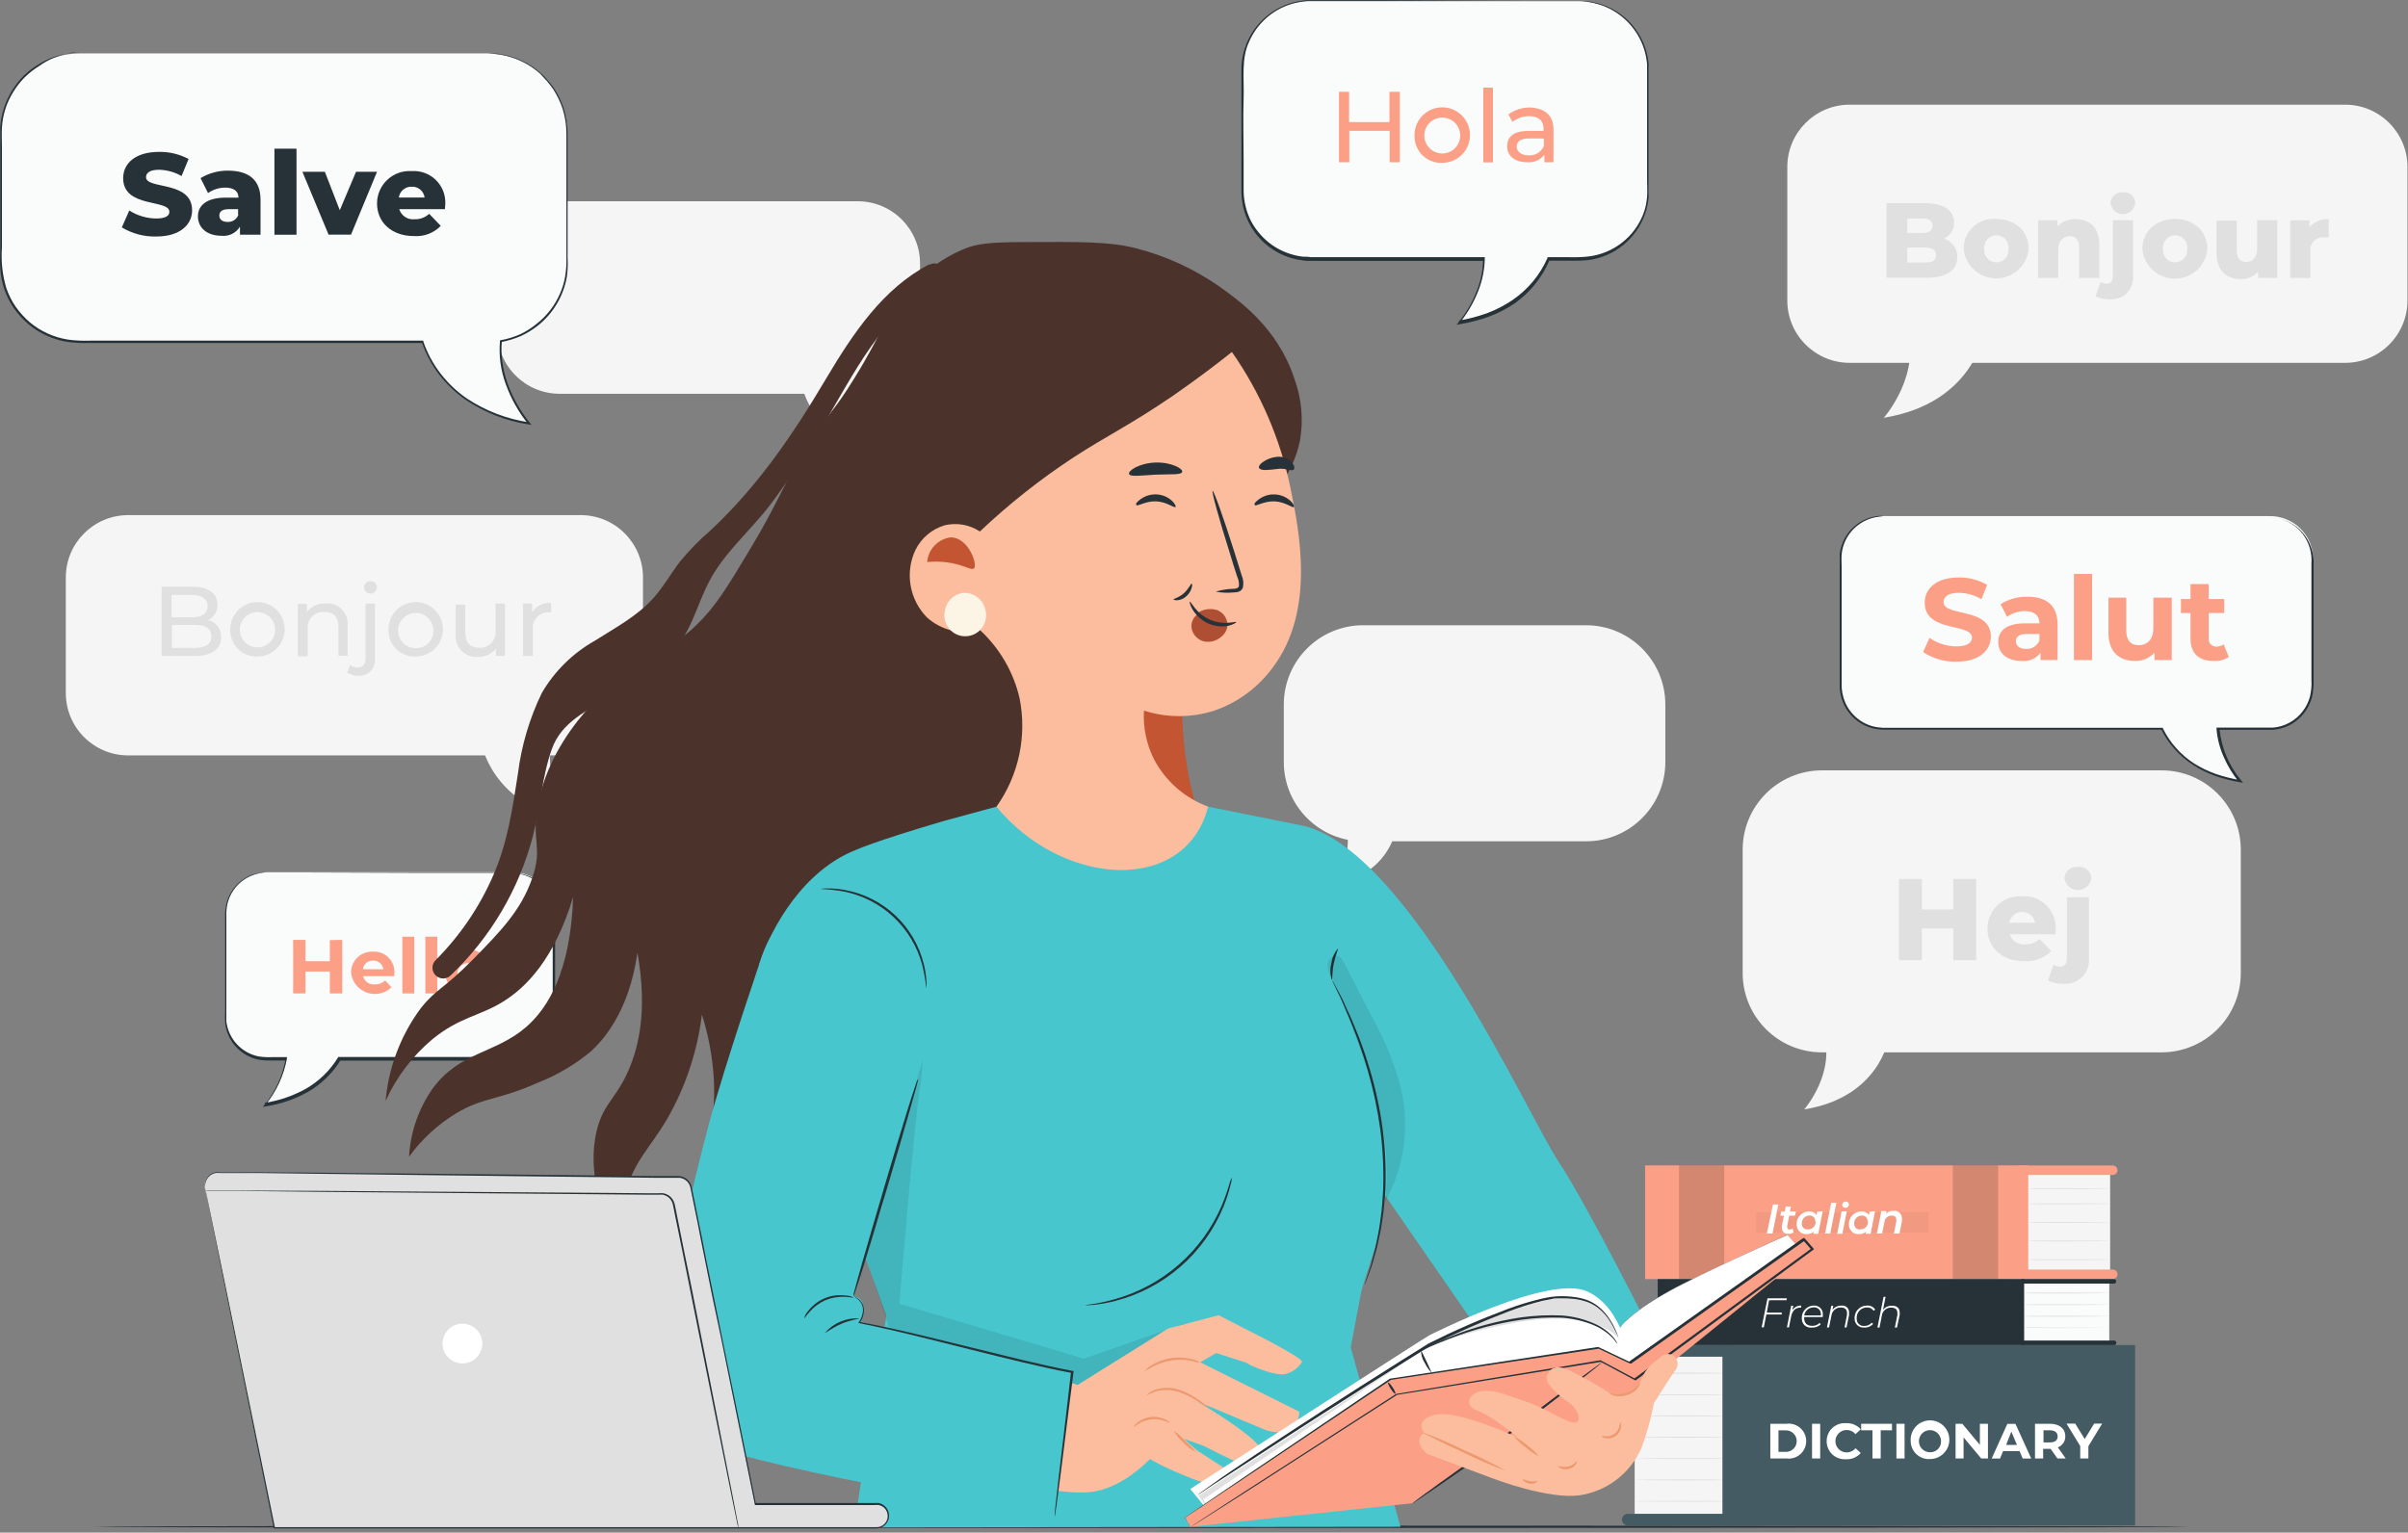
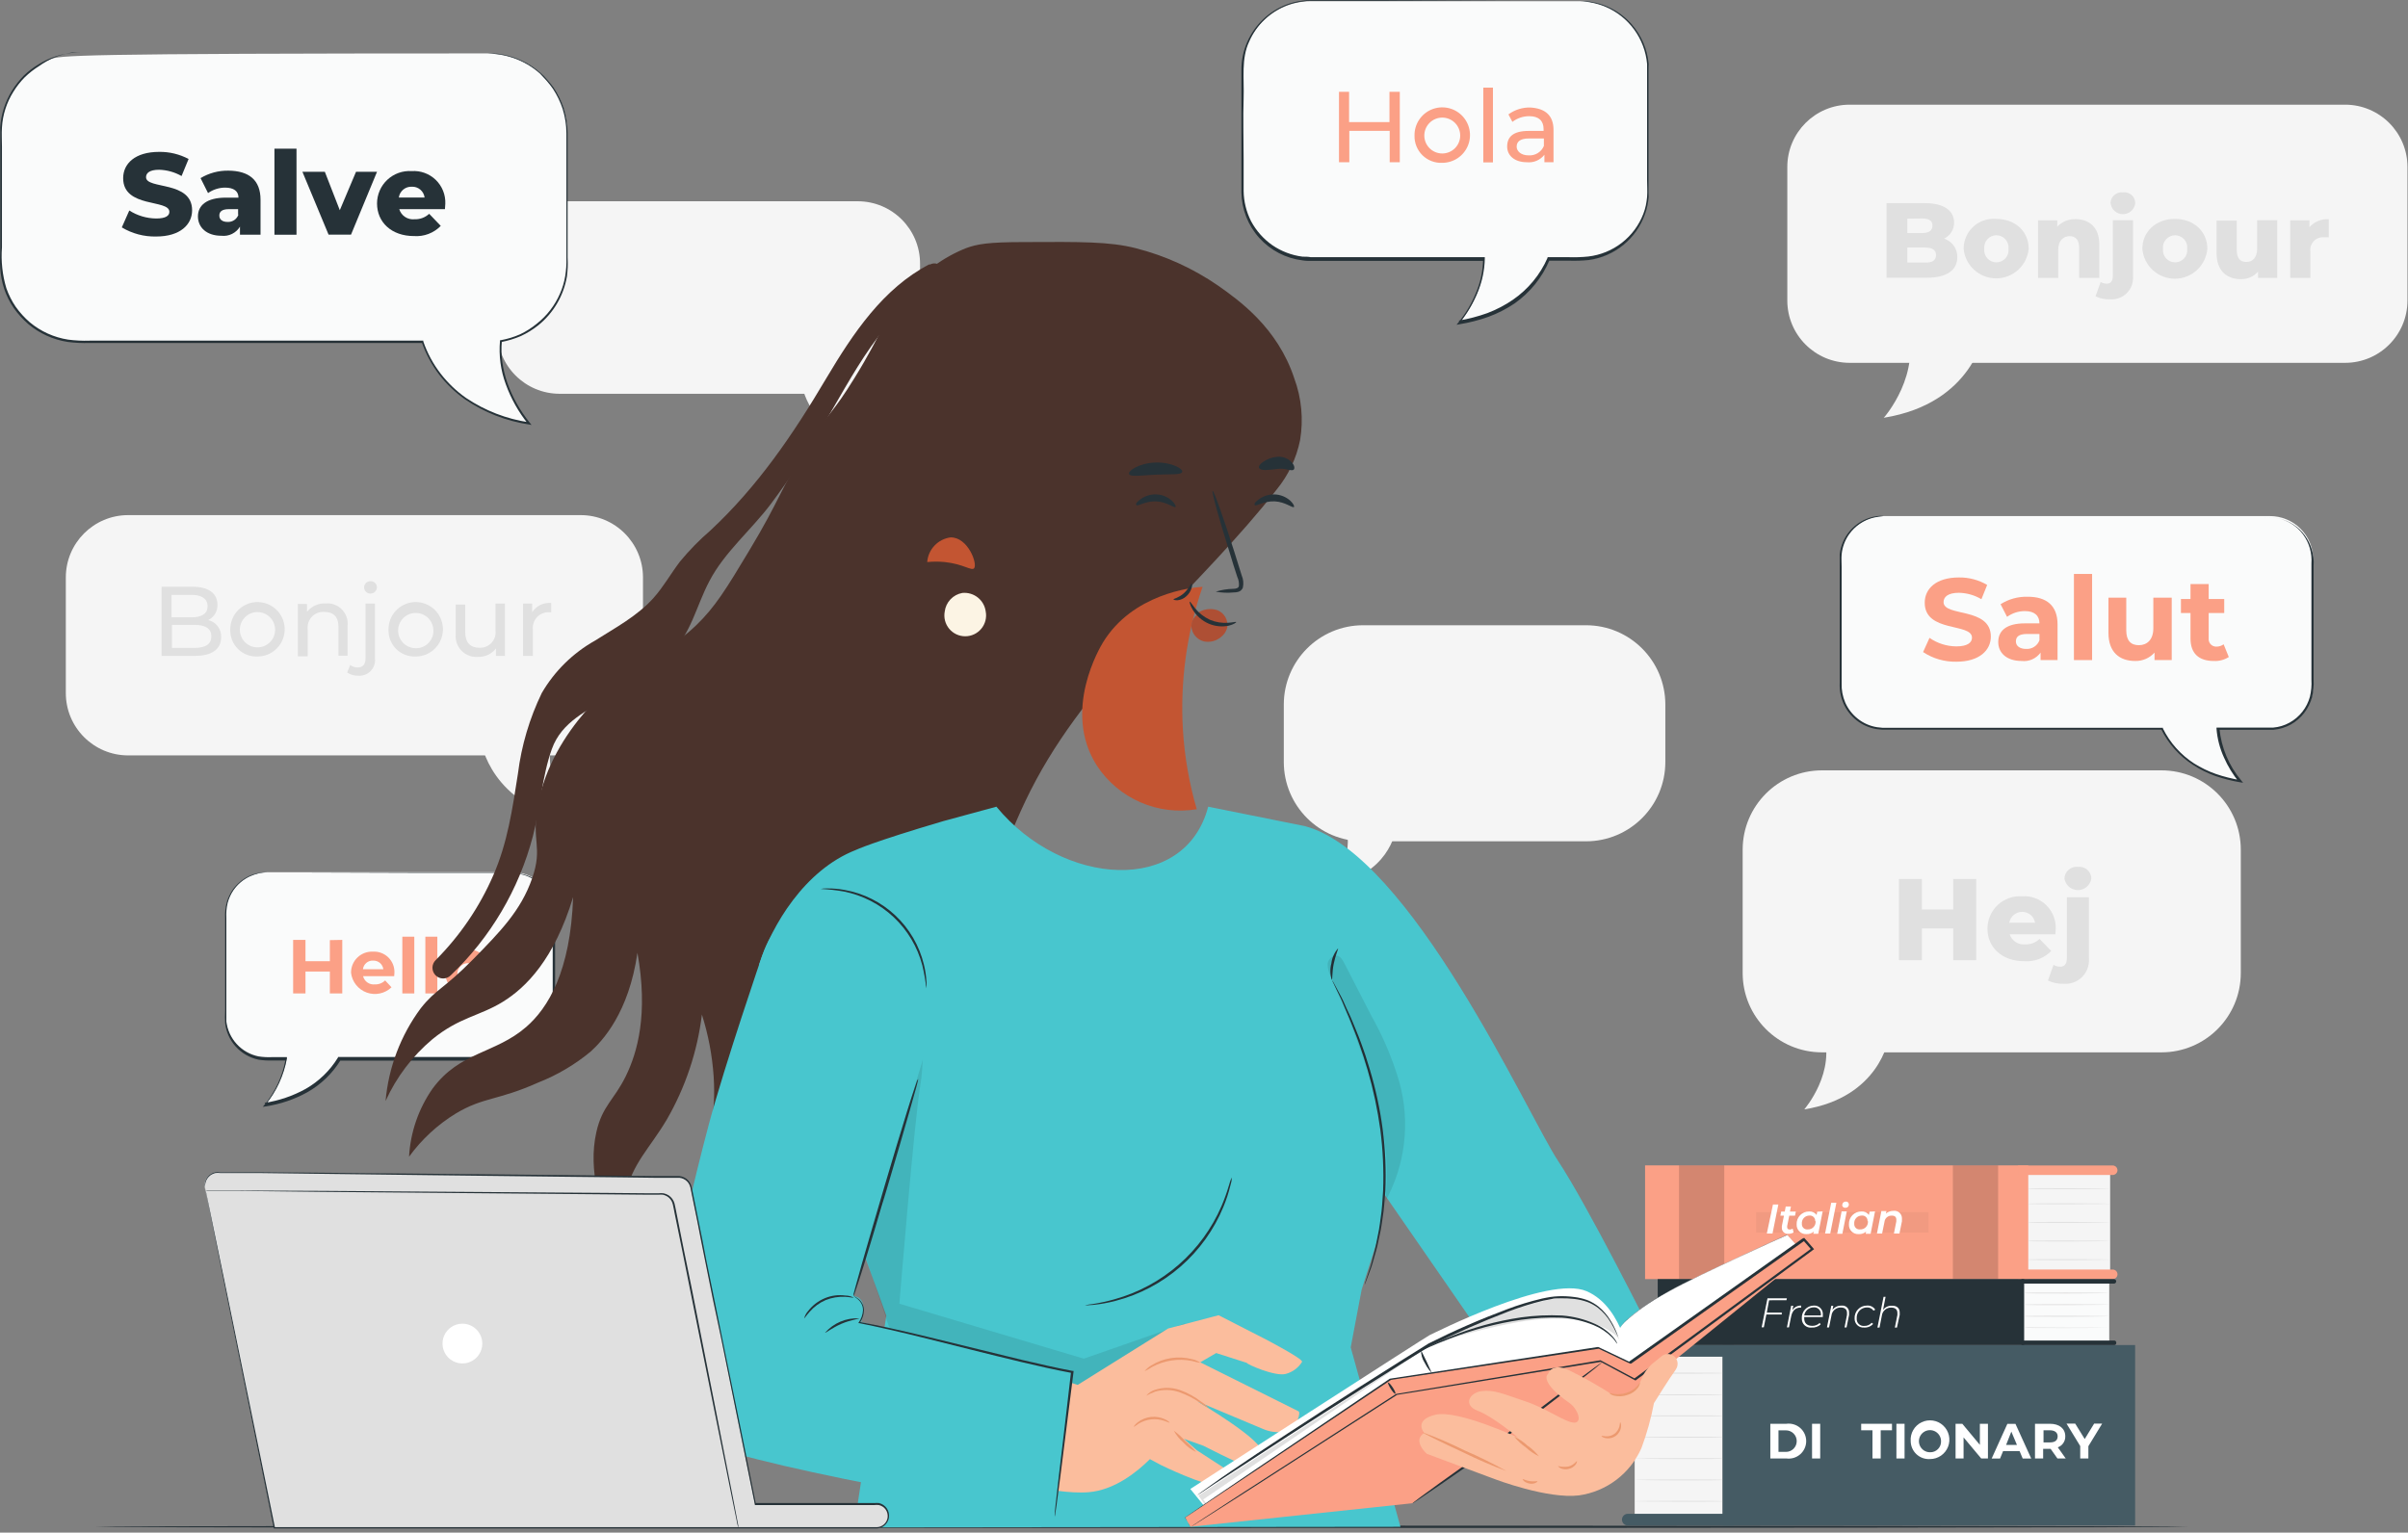
<svg xmlns="http://www.w3.org/2000/svg" width="322" height="205" viewBox="0 0 322 205" fill="none">
  <rect x="0" y="0" width="322" height="205" fill="#808080" stroke="none" />
  <path d="M182.281 112.531H212.081C217.941 112.531 222.691 107.781 222.691 101.921V94.241C222.691 88.382 217.941 83.631 212.081 83.631H182.281C176.422 83.631 171.671 88.382 171.671 94.241V101.921C171.671 107.781 176.422 112.531 182.281 112.531Z" fill="#F5F5F5" />
  <path d="M179.85 110.391H186.31L186.61 111.101C186.61 111.101 185.72 117.101 177.98 118.381C177.98 118.381 181.35 114.511 179.85 110.391Z" fill="#F5F5F5" />
  <path d="M114.322 50.41H107.482L107.172 51.24C107.172 51.24 108.112 58.24 116.302 59.66C116.262 59.66 112.732 55.18 114.322 50.41Z" fill="#F5F5F5" />
  <path d="M114.69 26.92H74.84C70.234 26.92 66.5 30.654 66.5 35.26V44.33C66.5 48.936 70.234 52.67 74.84 52.67H114.69C119.296 52.67 123.03 48.936 123.03 44.33V35.26C123.03 30.654 119.296 26.92 114.69 26.92Z" fill="#F5F5F5" />
  <path d="M74.088 98.219H64.758L64.328 99.219C64.328 99.219 65.618 107.929 76.798 109.729C76.798 109.759 71.928 104.169 74.088 98.219Z" fill="#F5F5F5" />
  <path d="M77.641 68.9H17.141C12.535 68.9 8.801 72.634 8.801 77.24V92.7C8.801 97.306 12.535 101.04 17.141 101.04H77.641C82.247 101.04 85.981 97.306 85.981 92.7V77.24C85.981 72.634 82.247 68.9 77.641 68.9Z" fill="#F5F5F5" />
  <path d="M29.569 85.24C29.569 86.82 28.369 87.731 26.029 87.731H21.609V78.481H25.769C27.889 78.481 29.079 79.38 29.079 80.871C29.097 81.299 28.989 81.723 28.768 82.091C28.548 82.458 28.225 82.754 27.839 82.941C28.353 83.058 28.808 83.353 29.125 83.774C29.442 84.195 29.599 84.715 29.569 85.24ZM22.939 79.57V82.57H25.649C26.989 82.57 27.759 82.07 27.759 81.091C27.759 80.111 26.989 79.57 25.649 79.57H22.939ZM28.259 85.13C28.259 84.061 27.459 83.581 25.999 83.581H22.999V86.66H25.999C27.439 86.66 28.259 86.201 28.259 85.13Z" fill="#E0E0E0" />
  <path d="M30.79 84.231C30.778 83.509 30.982 82.8 31.374 82.194C31.766 81.588 32.33 81.112 32.993 80.827C33.656 80.542 34.39 80.46 35.099 80.593C35.809 80.726 36.463 81.067 36.979 81.573C37.494 82.078 37.848 82.726 37.994 83.433C38.141 84.14 38.074 84.874 37.801 85.543C37.529 86.212 37.065 86.785 36.466 87.189C35.867 87.592 35.162 87.809 34.44 87.811C33.961 87.833 33.482 87.757 33.034 87.585C32.586 87.414 32.178 87.153 31.835 86.817C31.493 86.481 31.223 86.078 31.043 85.633C30.864 85.188 30.777 84.711 30.79 84.231ZM36.79 84.231C36.79 83.605 36.542 83.005 36.099 82.562C35.657 82.12 35.056 81.871 34.43 81.871C33.804 81.871 33.204 82.12 32.762 82.562C32.319 83.005 32.07 83.605 32.07 84.231C32.07 84.857 32.319 85.457 32.762 85.9C33.204 86.343 33.804 86.591 34.43 86.591C35.056 86.591 35.657 86.343 36.099 85.9C36.542 85.457 36.79 84.857 36.79 84.231Z" fill="#E0E0E0" />
  <path d="M46.478 83.701V87.701H45.258V83.851C45.258 82.471 44.578 81.851 43.368 81.851C43.061 81.828 42.753 81.873 42.465 81.984C42.178 82.094 41.919 82.267 41.706 82.49C41.494 82.713 41.334 82.981 41.237 83.273C41.141 83.565 41.11 83.875 41.148 84.181V87.781H39.828V80.781H41.048V81.841C41.348 81.463 41.734 81.163 42.175 80.966C42.615 80.77 43.097 80.682 43.578 80.711C43.974 80.681 44.373 80.738 44.744 80.879C45.116 81.02 45.452 81.241 45.729 81.526C46.005 81.812 46.216 82.154 46.346 82.53C46.475 82.906 46.52 83.306 46.478 83.701Z" fill="#E0E0E0" />
  <path d="M46.422 89.949L46.832 88.949C47.119 89.168 47.471 89.284 47.832 89.279C48.512 89.279 48.882 88.849 48.882 88.049V80.729H50.142V88.049C50.178 88.355 50.146 88.666 50.048 88.958C49.951 89.25 49.789 89.517 49.576 89.74C49.363 89.963 49.103 90.136 48.816 90.246C48.528 90.357 48.219 90.402 47.912 90.379C47.382 90.402 46.859 90.251 46.422 89.949ZM48.682 78.569C48.683 78.458 48.706 78.348 48.751 78.246C48.795 78.144 48.858 78.052 48.938 77.975C49.019 77.897 49.113 77.837 49.217 77.796C49.32 77.756 49.431 77.737 49.542 77.739C49.651 77.734 49.761 77.751 49.863 77.788C49.966 77.826 50.06 77.883 50.141 77.958C50.221 78.032 50.285 78.122 50.33 78.222C50.375 78.322 50.399 78.43 50.402 78.539C50.402 78.767 50.311 78.986 50.15 79.147C49.989 79.309 49.77 79.399 49.542 79.399C49.314 79.399 49.095 79.309 48.934 79.147C48.773 78.986 48.682 78.767 48.682 78.539V78.569Z" fill="#E0E0E0" />
  <path d="M51.951 84.231C51.939 83.509 52.142 82.799 52.535 82.193C52.928 81.587 53.492 81.111 54.156 80.826C54.82 80.541 55.553 80.46 56.263 80.594C56.973 80.728 57.628 81.07 58.143 81.576C58.658 82.083 59.01 82.731 59.156 83.439C59.301 84.146 59.233 84.881 58.959 85.55C58.685 86.219 58.219 86.791 57.619 87.193C57.019 87.596 56.313 87.811 55.591 87.811C55.112 87.834 54.634 87.757 54.186 87.585C53.738 87.414 53.331 87.152 52.989 86.816C52.647 86.48 52.379 86.077 52.2 85.632C52.021 85.187 51.937 84.71 51.951 84.231ZM57.951 84.231C57.929 83.77 57.773 83.325 57.501 82.951C57.229 82.578 56.853 82.293 56.42 82.131C55.988 81.969 55.517 81.938 55.067 82.041C54.616 82.144 54.206 82.377 53.887 82.711C53.568 83.045 53.354 83.465 53.271 83.92C53.189 84.374 53.242 84.843 53.423 85.268C53.604 85.693 53.906 86.055 54.292 86.31C54.677 86.565 55.129 86.701 55.591 86.701C55.912 86.709 56.232 86.65 56.529 86.527C56.826 86.404 57.094 86.22 57.316 85.988C57.539 85.755 57.71 85.479 57.819 85.176C57.928 84.874 57.973 84.552 57.951 84.231Z" fill="#E0E0E0" />
  <path d="M67.521 80.731V87.731H66.321V86.731C66.043 87.095 65.683 87.388 65.269 87.585C64.854 87.781 64.399 87.876 63.941 87.861C63.538 87.897 63.132 87.845 62.751 87.707C62.37 87.57 62.024 87.35 61.738 87.064C61.452 86.777 61.232 86.431 61.094 86.051C60.956 85.67 60.904 85.264 60.941 84.861V80.861H62.211V84.57C62.211 85.951 62.901 86.641 64.101 86.641C64.4 86.657 64.7 86.608 64.978 86.497C65.257 86.386 65.507 86.215 65.713 85.997C65.919 85.779 66.074 85.519 66.169 85.234C66.264 84.95 66.295 84.648 66.261 84.35V80.731H67.521Z" fill="#E0E0E0" />
  <path d="M73.711 80.66V81.89H73.421C73.118 81.877 72.815 81.931 72.534 82.047C72.254 82.164 72.002 82.34 71.796 82.564C71.591 82.787 71.436 83.053 71.344 83.343C71.251 83.632 71.223 83.938 71.261 84.24V87.73H69.941V80.73H71.161V81.9C71.427 81.475 71.807 81.133 72.258 80.913C72.709 80.694 73.213 80.606 73.711 80.66Z" fill="#E0E0E0" />
  <path d="M211.231 0.16H175.331C172.895 0.16 170.559 1.127 168.836 2.848C167.113 4.57 166.143 6.905 166.141 9.34V25.6C166.143 28.036 167.113 30.371 168.836 32.092C170.559 33.813 172.895 34.78 175.331 34.78H198.441C198.441 39.47 195.131 43.26 195.131 43.26C202.851 42.02 205.931 37.53 207.131 34.78H211.251C213.682 34.775 216.012 33.805 217.729 32.084C219.446 30.363 220.411 28.031 220.411 25.6V9.34C220.411 6.905 219.443 4.571 217.722 2.849C216 1.127 213.665 0.16 211.231 0.16Z" fill="#FAFBFB" />
  <path d="M211.23 0.16H211.46H212.14C214.483 0.379 216.652 1.488 218.2 3.26C219.488 4.732 220.279 6.573 220.46 8.52C220.46 8.79 220.46 9.07 220.46 9.35V10.19C220.46 10.76 220.46 11.34 220.46 11.94C220.46 13.13 220.46 14.37 220.46 15.67C220.46 18.27 220.46 21.07 220.46 24.06C220.46 24.81 220.46 25.57 220.46 26.35C220.428 26.743 220.371 27.134 220.29 27.52C220.21 27.911 220.099 28.296 219.96 28.67C219.391 30.277 218.391 31.696 217.07 32.773C215.75 33.851 214.158 34.545 212.47 34.78C211.58 34.87 210.685 34.9 209.79 34.87H207.08L207.21 34.78C206.222 37.123 204.593 39.141 202.51 40.6C201.432 41.327 200.271 41.921 199.05 42.37C197.79 42.822 196.492 43.156 195.17 43.37L194.77 43.44L195.03 43.12C195.975 41.958 196.747 40.664 197.32 39.28C197.949 37.847 198.289 36.305 198.32 34.74L198.48 34.9H175.33C174.95 34.9 174.57 34.9 174.19 34.83C171.955 34.562 169.893 33.491 168.387 31.818C166.881 30.145 166.033 27.981 166 25.73C166 24.31 166 22.9 166 21.51C166 18.717 166 15.99 166 13.33V9.4C165.989 8.099 166.255 6.811 166.78 5.62C167.28 4.475 168.004 3.44 168.909 2.578C169.814 1.716 170.882 1.044 172.05 0.6C173.159 0.195 174.33 -0.008 175.51 0H185.19L204.25 0.05H209.43H210.78H211.24H210.78H209.43H204.25L185.19 0.1H175.51C174.364 0.093 173.226 0.293 172.15 0.69C171.021 1.12 169.989 1.77 169.113 2.603C168.237 3.435 167.536 4.434 167.05 5.54C165.95 7.83 166.39 10.54 166.3 13.15C166.21 15.76 166.3 18.54 166.3 21.33C166.3 22.72 166.3 24.12 166.3 25.54C166.318 26.952 166.66 28.342 167.3 29.6C167.984 30.868 168.953 31.96 170.13 32.79C171.338 33.619 172.727 34.147 174.18 34.33C174.54 34.33 174.92 34.33 175.28 34.4H198.55V34.55C198.52 36.154 198.181 37.736 197.55 39.21C196.957 40.62 196.17 41.939 195.21 43.13L195.07 42.88C196.371 42.66 197.649 42.326 198.89 41.88C200.093 41.424 201.238 40.827 202.3 40.1C204.339 38.699 205.946 36.756 206.94 34.49V34.4H209.75C210.631 34.431 211.513 34.401 212.39 34.31C214.021 34.12 215.569 33.488 216.867 32.481C218.164 31.475 219.161 30.133 219.75 28.6C219.889 28.239 219.999 27.868 220.08 27.49C220.157 27.113 220.213 26.733 220.25 26.35C220.31 25.6 220.25 24.83 220.25 24.08C220.25 21.08 220.25 18.29 220.25 15.69C220.25 14.39 220.25 13.15 220.25 11.96V10.21C220.25 9.92 220.25 9.64 220.25 9.37C220.25 9.1 220.25 8.82 220.25 8.55C220.101 6.885 219.501 5.292 218.514 3.943C217.527 2.593 216.192 1.538 214.65 0.89C213.562 0.448 212.404 0.201 211.23 0.16Z" fill="#263238" />
  <path d="M187.181 12.281V21.701H185.831V17.501H180.431V21.701H179.051V12.281H180.401V16.331H185.801V12.281H187.181Z" fill="#FBA086" />
  <path d="M189.15 18.129C189.138 17.393 189.345 16.67 189.746 16.052C190.146 15.434 190.721 14.949 191.398 14.659C192.075 14.369 192.823 14.287 193.546 14.424C194.27 14.56 194.936 14.908 195.461 15.425C195.986 15.941 196.346 16.602 196.494 17.323C196.642 18.044 196.572 18.794 196.293 19.475C196.014 20.156 195.539 20.739 194.927 21.15C194.316 21.56 193.596 21.779 192.86 21.779C192.372 21.802 191.885 21.723 191.428 21.548C190.972 21.373 190.557 21.106 190.209 20.764C189.861 20.421 189.587 20.01 189.405 19.557C189.222 19.104 189.136 18.618 189.15 18.129ZM195.26 18.129C195.26 17.493 195.007 16.882 194.557 16.432C194.107 15.982 193.496 15.729 192.86 15.729C192.223 15.729 191.613 15.982 191.163 16.432C190.713 16.882 190.46 17.493 190.46 18.129C190.46 18.766 190.713 19.376 191.163 19.826C191.613 20.276 192.223 20.529 192.86 20.529C193.496 20.529 194.107 20.276 194.557 19.826C195.007 19.376 195.26 18.766 195.26 18.129Z" fill="#FBA086" />
  <path d="M198.348 11.721H199.638V21.721H198.348V11.721Z" fill="#FBA086" />
  <path d="M207.739 17.391V21.701H206.519V20.701C206.245 21.052 205.887 21.328 205.478 21.503C205.069 21.677 204.622 21.746 204.179 21.701C202.569 21.701 201.539 20.841 201.539 19.601C201.539 18.361 202.279 17.511 204.409 17.511H206.409V17.261C206.409 16.171 205.779 15.541 204.499 15.541C203.682 15.533 202.886 15.801 202.239 16.301L201.709 15.301C202.56 14.676 203.594 14.352 204.649 14.381C206.639 14.501 207.739 15.441 207.739 17.391ZM206.449 19.521V18.521H204.449C203.179 18.521 202.809 19.021 202.809 19.621C202.809 20.221 203.399 20.781 204.389 20.781C204.821 20.814 205.253 20.71 205.623 20.484C205.993 20.258 206.282 19.921 206.449 19.521Z" fill="#FBA086" />
  <path d="M35.691 116.67H68.581C70.041 116.673 71.44 117.254 72.471 118.287C73.502 119.32 74.081 120.72 74.081 122.18V136.03C74.081 137.49 73.502 138.89 72.471 139.923C71.44 140.956 70.041 141.537 68.581 141.54H45.421C44.001 143.88 41.151 146.75 35.501 147.66C36.94 145.899 37.913 143.805 38.331 141.57H35.691C34.232 141.567 32.833 140.986 31.802 139.953C30.77 138.92 30.191 137.52 30.191 136.06V122.18C30.191 120.72 30.77 119.32 31.802 118.287C32.833 117.254 34.232 116.673 35.691 116.67Z" fill="#FAFBFB" />
  <path d="M35.688 116.669C34.885 116.708 34.097 116.902 33.368 117.239C32.493 117.656 31.744 118.298 31.198 119.099C30.861 119.606 30.608 120.163 30.448 120.749C30.284 121.423 30.224 122.117 30.268 122.809C30.268 125.809 30.268 129.349 30.268 133.469V135.039C30.268 135.569 30.268 136.109 30.268 136.639C30.406 137.767 30.894 138.824 31.663 139.66C32.433 140.496 33.445 141.069 34.558 141.299C35.157 141.393 35.763 141.427 36.368 141.399H38.368V141.559C37.962 143.835 36.981 145.969 35.518 147.759L35.378 147.519C37.304 147.225 39.163 146.592 40.868 145.649C42.643 144.638 44.133 143.193 45.198 141.449V141.379H68.068C68.645 141.4 69.223 141.35 69.788 141.229C70.891 140.973 71.885 140.373 72.625 139.515C73.365 138.658 73.815 137.588 73.908 136.459C73.908 131.939 73.908 127.529 73.908 123.349C73.992 122.337 73.88 121.319 73.578 120.349C73.245 119.424 72.659 118.61 71.888 117.999C71.145 117.394 70.248 117.006 69.298 116.879C68.834 116.824 68.366 116.804 67.898 116.819H66.518H56.168H41.168H37.088H36.048H35.688H36.048H37.108H41.188L56.188 116.769H66.538H67.948C68.429 116.75 68.91 116.77 69.388 116.829C70.388 116.964 71.331 117.369 72.118 117.999C72.928 118.643 73.544 119.498 73.898 120.469C74.083 120.964 74.195 121.483 74.228 122.009C74.228 122.549 74.228 123.009 74.228 123.579C74.228 127.769 74.228 132.139 74.228 136.719C74.121 137.906 73.642 139.029 72.859 139.927C72.076 140.825 71.029 141.452 69.868 141.719C69.281 141.848 68.679 141.899 68.078 141.869H45.418L45.548 141.799C44.453 143.581 42.926 145.057 41.108 146.089C39.373 147.05 37.48 147.693 35.518 147.989L35.138 148.049L35.388 147.749C36.821 146 37.785 143.914 38.188 141.689L38.328 141.849H36.438C35.816 141.872 35.193 141.835 34.578 141.739C33.383 141.49 32.299 140.862 31.488 139.949C30.719 139.084 30.236 138 30.108 136.849C30.079 136.306 30.079 135.762 30.108 135.219V133.469C30.108 129.349 30.108 125.759 30.108 122.809C30.069 122.103 30.14 121.394 30.318 120.709C30.488 120.112 30.751 119.545 31.098 119.029C31.664 118.221 32.434 117.576 33.328 117.159C33.878 116.908 34.466 116.749 35.068 116.689C35.274 116.672 35.481 116.665 35.688 116.669Z" fill="#263238" />
  <path d="M45.769 125.719V132.879H44.109V129.949H40.849V132.879H39.199V125.719H40.849V128.569H44.109V125.749L45.769 125.719Z" fill="#FBA086" />
  <path d="M52.712 130.569H48.552C48.635 130.912 48.84 131.213 49.129 131.415C49.418 131.618 49.771 131.708 50.122 131.669C50.376 131.68 50.629 131.639 50.867 131.548C51.104 131.457 51.32 131.317 51.502 131.139L52.352 132.059C51.921 132.472 51.383 132.757 50.799 132.882C50.215 133.006 49.608 132.966 49.046 132.764C48.484 132.562 47.989 132.208 47.617 131.741C47.246 131.274 47.012 130.712 46.942 130.119C46.937 129.737 47.011 129.357 47.158 129.005C47.306 128.652 47.524 128.333 47.8 128.068C48.075 127.803 48.402 127.597 48.76 127.463C49.118 127.329 49.5 127.27 49.882 127.289C50.262 127.269 50.642 127.329 50.997 127.465C51.352 127.601 51.675 127.81 51.945 128.078C52.214 128.347 52.425 128.669 52.562 129.024C52.699 129.379 52.76 129.759 52.742 130.139C52.742 130.269 52.722 130.449 52.712 130.569ZM48.532 129.639H51.262C51.219 129.314 51.058 129.016 50.809 128.803C50.559 128.591 50.239 128.479 49.912 128.489C49.576 128.466 49.245 128.575 48.988 128.791C48.731 129.007 48.567 129.315 48.532 129.649V129.639Z" fill="#FBA086" />
  <path d="M53.801 125.289H55.401V132.879H53.801V125.289Z" fill="#FBA086" />
  <path d="M56.879 125.289H58.479V132.879H56.879V125.289Z" fill="#FBA086" />
  <path d="M59.552 130.131C59.518 129.532 59.664 128.936 59.973 128.42C60.281 127.905 60.737 127.494 61.281 127.241C61.825 126.988 62.433 126.904 63.026 126.999C63.618 127.095 64.169 127.367 64.606 127.779C65.042 128.191 65.345 128.724 65.475 129.31C65.606 129.896 65.557 130.508 65.336 131.066C65.115 131.624 64.731 132.103 64.235 132.441C63.738 132.779 63.152 132.96 62.552 132.961C62.166 132.984 61.78 132.928 61.416 132.796C61.053 132.665 60.721 132.46 60.44 132.195C60.159 131.929 59.935 131.61 59.782 131.255C59.629 130.9 59.551 130.517 59.552 130.131ZM63.982 130.131C63.96 129.857 63.859 129.596 63.692 129.379C63.524 129.162 63.296 128.998 63.037 128.908C62.778 128.819 62.498 128.807 62.232 128.874C61.966 128.941 61.725 129.084 61.539 129.286C61.353 129.488 61.23 129.739 61.185 130.01C61.14 130.281 61.175 130.559 61.286 130.81C61.397 131.061 61.578 131.274 61.808 131.424C62.038 131.573 62.307 131.652 62.582 131.651C62.776 131.653 62.97 131.614 63.149 131.537C63.328 131.46 63.488 131.346 63.62 131.203C63.752 131.059 63.853 130.89 63.915 130.705C63.977 130.521 64 130.325 63.982 130.131Z" fill="#FBA086" />
  <path d="M170.719 65.479C172.286 63.564 173.361 61.295 173.849 58.869C174.316 56.091 174.047 53.24 173.069 50.599C170.829 43.799 165.629 40.139 162.879 38.199C159.536 35.895 155.812 34.202 151.879 33.199C148.379 32.309 144.589 32.339 136.989 32.379C132.079 32.379 130.669 32.649 129.159 33.199C126.094 34.428 123.395 36.421 121.319 38.989C118.169 42.569 118.129 44.309 114.259 50.569C111.259 55.429 111.259 54.509 107.989 59.659C104.279 65.519 104.399 66.659 100.149 73.709C97.149 78.709 95.619 81.209 93.099 83.629C89.619 86.959 88.479 86.389 84.479 89.409C82.669 90.779 73.869 97.409 71.939 107.599C70.999 112.539 72.649 113.199 71.149 117.509C69.649 121.819 66.839 124.659 63.319 128.259C59.319 132.329 58.319 132.259 56.259 134.869C53.578 138.489 51.952 142.781 51.559 147.269C53.002 144.077 55.145 141.251 57.829 138.999C61.439 136.049 64.129 135.919 67.239 133.999C70.349 132.079 74.109 128.319 76.639 119.999C76.289 129.999 73.259 134.839 70.369 137.359C66.229 140.959 61.489 140.639 57.829 145.629C55.963 148.31 54.88 151.457 54.699 154.719C56.386 152.394 58.517 150.426 60.969 148.929C64.659 146.719 66.599 147.209 71.969 144.799C74.506 143.801 76.868 142.407 78.969 140.669C80.539 139.249 84.089 135.479 85.239 127.439C86.709 135.639 85.239 140.779 83.669 143.969C82.099 147.159 80.549 147.899 79.749 151.409C78.549 156.729 80.529 161.769 81.319 163.809C82.123 165.858 83.177 167.799 84.459 169.589C83.276 166.424 83.003 162.991 83.669 159.679C84.599 155.549 86.829 153.679 89.159 149.759C91.656 145.44 93.255 140.661 93.859 135.709C94.712 138.389 95.239 141.162 95.429 143.969C95.759 149.049 94.789 151.679 94.639 155.539C94.529 160.392 95.607 165.198 97.779 169.539C95.259 162.029 96.079 156.839 96.999 153.839C97.569 151.949 99.309 147.269 116.589 133.179C124.189 126.969 124.829 127.079 127.589 124.089C133.999 117.089 134.239 112.279 138.589 104.249C146.639 89.359 160.579 78.449 170.719 65.479Z" fill="#4B332C" />
  <path d="M124.26 35.36C118.09 38.57 114.08 44.57 110.51 50.57C106.05 58.11 101.35 65.03 94.99 70.96C93.52 72.224 92.162 73.613 90.93 75.11C89.71 76.71 88.73 78.48 87.39 79.98C85.22 82.41 82.25 83.98 79.56 85.69C76.609 87.348 74.154 89.765 72.45 92.69C70.806 96.085 69.728 99.726 69.26 103.47C68.53 108.17 67.87 112.74 65.95 117.11C64.115 121.327 61.507 125.163 58.26 128.42C57.988 128.685 57.833 129.047 57.828 129.427C57.824 129.807 57.97 130.173 58.235 130.445C58.5 130.717 58.863 130.872 59.242 130.877C59.622 130.881 59.988 130.735 60.26 130.47C65.59 125.405 69.399 118.953 71.26 111.84C72.26 108.02 72.46 103.92 73.79 100.2C75.12 96.48 78.56 95.1 81.59 93.11C84.28 91.34 87.19 89.79 89.59 87.51C92.45 84.74 93.06 81.13 94.87 77.71C96.87 73.87 100.48 70.86 103.07 67.42C105.468 64.204 107.697 60.866 109.75 57.42C114.14 50.12 118.01 41.76 125.64 37.69C127.1 36.91 125.82 34.63 124.36 35.38L124.26 35.36Z" fill="#4B332C" />
  <path d="M160.81 78.49C158.69 84.633 157.796 91.133 158.18 97.62C158.4 101.218 159.021 104.78 160.03 108.24C157.486 108.666 154.873 108.346 152.508 107.318C150.142 106.291 148.125 104.6 146.7 102.45C141.94 95.07 147.18 86.45 147.49 85.93C151.46 79.43 159.35 78.57 160.81 78.49Z" fill="#C35532" />
-   <path d="M164.73 47.08C168.551 52.543 171.216 58.73 172.56 65.26C173.74 71.03 175.92 81.68 170.21 89.26C168.255 91.947 165.522 93.968 162.38 95.05C159.32 96.032 156.03 96.032 152.97 95.05C152.844 97.259 153.288 99.463 154.26 101.45C155.8 104.442 158.41 106.745 161.57 107.9C161.39 108.8 159.74 116.27 153.7 118.79C147.12 121.54 137.48 117.51 133.25 107.9C134.724 105.82 135.759 103.462 136.29 100.969C136.821 98.475 136.838 95.9 136.34 93.4C135.529 89.894 133.682 86.713 131.04 84.27C129.82 84.602 128.537 84.625 127.306 84.337C126.075 84.049 124.936 83.459 123.99 82.62C122.829 81.457 122.054 79.964 121.772 78.344C121.489 76.725 121.712 75.058 122.41 73.57C122.798 72.777 123.347 72.073 124.022 71.503C124.697 70.933 125.483 70.51 126.33 70.26C127.129 70.07 127.958 70.045 128.766 70.188C129.575 70.33 130.345 70.638 131.03 71.09C134.906 67.416 139.103 64.097 143.57 61.17C148.02 58.27 151.03 56.91 156.89 52.91C160.26 50.57 162.95 48.5 164.73 47.08Z" fill="#FBBD9D" />
  <path d="M128.681 79.311C128.076 79.419 127.522 79.719 127.099 80.165C126.676 80.611 126.407 81.181 126.331 81.791C126.254 82.195 126.266 82.61 126.368 83.008C126.47 83.407 126.659 83.777 126.921 84.094C127.182 84.411 127.511 84.666 127.883 84.841C128.254 85.016 128.66 85.107 129.071 85.107C129.482 85.107 129.888 85.016 130.26 84.841C130.632 84.666 130.96 84.411 131.222 84.094C131.484 83.777 131.672 83.407 131.774 83.008C131.876 82.61 131.889 82.195 131.811 81.791C131.714 81.052 131.332 80.38 130.748 79.917C130.164 79.455 129.423 79.237 128.681 79.311Z" fill="#FCF4E4" />
  <path d="M130.258 76.009C130.748 75.419 129.438 71.849 127.118 71.879C126.296 71.985 125.536 72.371 124.966 72.972C124.396 73.573 124.051 74.353 123.988 75.179C124.77 75.102 125.557 75.102 126.338 75.179C128.818 75.439 129.918 76.399 130.258 76.009Z" fill="#C35532" />
  <path d="M173.028 67.811C172.858 68.001 171.868 67.121 170.438 67.061C169.008 67.001 167.948 67.771 167.798 67.561C167.648 67.351 167.888 67.131 168.358 66.771C168.973 66.322 169.723 66.096 170.484 66.133C171.244 66.169 171.97 66.465 172.538 66.971C172.968 67.371 173.108 67.731 173.028 67.811Z" fill="#263238" />
  <path d="M157.201 67.81C157.031 68 156.031 67.12 154.611 67.06C153.191 67 152.121 67.77 151.961 67.56C151.801 67.35 152.061 67.13 152.521 66.77C153.135 66.323 153.883 66.097 154.641 66.13C155.405 66.162 156.133 66.459 156.701 66.97C157.141 67.37 157.261 67.73 157.201 67.81Z" fill="#263238" />
  <path d="M162.569 79.141C163.324 78.905 164.108 78.777 164.899 78.761C165.259 78.761 165.609 78.671 165.669 78.391C165.708 77.969 165.632 77.543 165.449 77.161C165.119 76.161 164.779 75.091 164.449 73.971C163.019 69.441 161.989 65.721 162.149 65.661C162.309 65.601 163.599 69.221 165.039 73.761C165.379 74.881 165.709 75.941 166.039 76.961C166.261 77.474 166.317 78.044 166.199 78.591C166.15 78.728 166.07 78.851 165.963 78.95C165.857 79.049 165.729 79.121 165.589 79.161C165.388 79.219 165.179 79.246 164.969 79.241C164.168 79.321 163.36 79.287 162.569 79.141Z" fill="#263238" />
  <path d="M158.08 63.13C157.94 63.56 156.39 63.4 154.53 63.49C152.67 63.58 151.14 63.83 150.98 63.4C150.82 62.97 152.32 61.95 154.48 61.87C156.64 61.79 158.26 62.72 158.08 63.13Z" fill="#263238" />
  <path d="M173 62.811C172.83 62.971 172.51 62.871 172.14 62.811C171.717 62.695 171.275 62.664 170.84 62.721C170.297 62.802 169.749 62.852 169.2 62.871C168.73 62.871 168.41 62.761 168.35 62.551C168.29 62.341 168.5 62.061 168.9 61.781C169.435 61.411 170.053 61.181 170.7 61.111C171.079 61.06 171.465 61.102 171.825 61.234C172.184 61.367 172.505 61.586 172.76 61.871C173.13 62.291 173.14 62.671 173 62.811Z" fill="#263238" />
  <path d="M160.091 82.021C160.477 81.749 160.921 81.571 161.387 81.5C161.854 81.428 162.331 81.467 162.781 81.611C163.233 81.79 163.611 82.116 163.853 82.538C164.094 82.96 164.185 83.451 164.111 83.931C163.985 84.449 163.68 84.906 163.251 85.221C162.946 85.476 162.589 85.66 162.206 85.76C161.822 85.86 161.421 85.874 161.031 85.801C160.637 85.711 160.275 85.516 159.985 85.236C159.694 84.955 159.485 84.601 159.381 84.211C159.278 83.814 159.307 83.394 159.462 83.014C159.616 82.634 159.89 82.314 160.241 82.101" fill="#AE4F34" />
  <path d="M165.31 83.21C165.31 83.269 164.97 83.529 164.31 83.689C163.403 83.877 162.46 83.779 161.61 83.409C160.737 83.023 160.002 82.381 159.5 81.57C159.12 80.95 159.04 80.49 159.1 80.469C159.16 80.45 159.37 80.82 159.79 81.34C160.326 82.008 161.011 82.543 161.79 82.9C162.566 83.227 163.41 83.364 164.25 83.299C164.89 83.26 165.26 83.129 165.31 83.21Z" fill="#263238" />
  <path d="M159.348 78.059C159.418 78.059 159.458 78.29 159.348 78.629C159.225 79.069 158.974 79.462 158.628 79.76C158.305 80.062 157.89 80.248 157.448 80.29C157.108 80.29 156.908 80.23 156.918 80.159C156.928 80.09 157.658 79.939 158.308 79.35C158.958 78.76 159.258 78.029 159.348 78.059Z" fill="#263238" />
  <path d="M243.641 140.76H289.031C294.89 140.76 299.641 136.01 299.641 130.15V113.65C299.641 107.79 294.89 103.04 289.031 103.04H243.641C237.781 103.04 233.031 107.79 233.031 113.65V130.15C233.031 136.01 237.781 140.76 243.641 140.76Z" fill="#F5F5F5" />
  <path d="M243.72 137.969H252.15L252.54 138.899C252.54 138.899 251.38 146.759 241.27 148.389C241.26 148.389 245.67 143.339 243.72 137.969Z" fill="#F5F5F5" />
  <path d="M264.262 117.57V128.43H261.192V124.19H257.002V128.43H253.922V117.57H257.002V121.65H261.192V117.57H264.262Z" fill="#E0E0E0" />
  <path d="M274.842 124.971H268.732C268.875 125.394 269.156 125.756 269.529 126.001C269.903 126.246 270.347 126.358 270.792 126.321C271.147 126.336 271.503 126.278 271.836 126.153C272.169 126.028 272.474 125.837 272.732 125.591L274.292 127.201C273.829 127.677 273.268 128.045 272.648 128.282C272.028 128.519 271.364 128.617 270.702 128.571C267.702 128.571 265.762 126.721 265.762 124.211C265.763 123.617 265.886 123.03 266.123 122.486C266.361 121.941 266.707 121.451 267.14 121.045C267.574 120.639 268.086 120.327 268.646 120.127C269.205 119.927 269.799 119.843 270.392 119.881C270.981 119.84 271.573 119.924 272.128 120.126C272.683 120.329 273.19 120.646 273.614 121.058C274.039 121.469 274.372 121.965 274.592 122.513C274.812 123.062 274.914 123.651 274.892 124.241C274.892 124.461 274.862 124.741 274.842 124.971ZM268.682 123.421H272.132C272.062 123.014 271.851 122.645 271.535 122.378C271.219 122.112 270.82 121.966 270.407 121.966C269.994 121.966 269.594 122.112 269.278 122.378C268.963 122.645 268.751 123.014 268.682 123.421Z" fill="#E0E0E0" />
  <path d="M273.852 131.15L274.602 129.05C274.875 129.219 275.191 129.306 275.512 129.3C276.022 129.3 276.382 128.96 276.382 128.2V120.02H279.332V128.21C279.367 128.667 279.302 129.126 279.142 129.555C278.981 129.984 278.729 130.373 278.402 130.694C278.075 131.015 277.682 131.261 277.25 131.414C276.818 131.567 276.358 131.624 275.902 131.58C275.193 131.606 274.49 131.458 273.852 131.15ZM276.052 117.52C276.059 117.296 276.112 117.076 276.208 116.873C276.304 116.671 276.44 116.49 276.609 116.343C276.778 116.195 276.976 116.085 277.19 116.017C277.403 115.949 277.629 115.927 277.852 115.95C278.072 115.922 278.295 115.94 278.508 116.003C278.721 116.066 278.919 116.172 279.089 116.315C279.259 116.457 279.397 116.634 279.496 116.833C279.595 117.031 279.651 117.249 279.662 117.47C279.605 117.909 279.39 118.312 279.058 118.604C278.726 118.896 278.299 119.057 277.857 119.057C277.414 119.057 276.987 118.896 276.655 118.604C276.323 118.312 276.108 117.909 276.052 117.47V117.52Z" fill="#E0E0E0" />
  <path d="M254.838 43.48H264.838L265.298 44.581C265.298 44.581 263.918 53.941 251.898 55.88C251.928 55.88 257.168 49.87 254.838 43.48Z" fill="#F5F5F5" />
  <path d="M247.34 48.531L313.59 48.531C318.196 48.531 321.93 44.797 321.93 40.191V22.341C321.93 17.735 318.196 14.001 313.59 14.001L247.34 14.001C242.734 14.001 239 17.735 239 22.341V40.191C239 44.797 242.734 48.531 247.34 48.531Z" fill="#F5F5F5" />
  <path d="M261.73 34.422C261.73 36.142 260.31 37.152 257.64 37.152H252.27V27.172H257.41C260.02 27.172 261.3 28.232 261.3 29.762C261.307 30.212 261.184 30.656 260.947 31.039C260.709 31.422 260.366 31.728 259.96 31.922C260.488 32.086 260.948 32.42 261.268 32.872C261.588 33.324 261.75 33.869 261.73 34.422ZM255.05 29.242V31.172H256.99C257.92 31.172 258.41 30.852 258.41 30.172C258.41 29.492 257.92 29.222 256.99 29.222L255.05 29.242ZM258.89 34.112C258.89 33.432 258.38 33.112 257.41 33.112H255.05V35.112H257.41C258.41 35.172 258.89 34.792 258.89 34.112Z" fill="#E0E0E0" />
  <path d="M262.578 33.281C262.576 32.725 262.69 32.175 262.912 31.665C263.135 31.155 263.461 30.698 263.871 30.321C264.28 29.945 264.763 29.658 265.29 29.479C265.816 29.3 266.374 29.232 266.928 29.281C269.468 29.281 271.278 30.931 271.278 33.281C271.174 34.363 270.671 35.367 269.867 36.098C269.063 36.828 268.015 37.233 266.928 37.233C265.841 37.233 264.794 36.828 263.989 36.098C263.185 35.367 262.682 34.363 262.578 33.281ZM268.578 33.281C268.604 33.053 268.58 32.822 268.511 32.604C268.441 32.386 268.326 32.185 268.173 32.014C268.02 31.843 267.833 31.706 267.623 31.613C267.414 31.519 267.187 31.471 266.958 31.471C266.729 31.471 266.502 31.519 266.293 31.613C266.084 31.706 265.896 31.843 265.743 32.014C265.591 32.185 265.475 32.386 265.406 32.604C265.336 32.822 265.313 33.053 265.338 33.281C265.313 33.509 265.336 33.739 265.406 33.958C265.475 34.176 265.591 34.377 265.743 34.548C265.896 34.719 266.084 34.856 266.293 34.949C266.502 35.043 266.729 35.091 266.958 35.091C267.187 35.091 267.414 35.043 267.623 34.949C267.833 34.856 268.02 34.719 268.173 34.548C268.326 34.377 268.441 34.176 268.511 33.958C268.58 33.739 268.604 33.509 268.578 33.281Z" fill="#E0E0E0" />
  <path d="M280.727 32.749V37.169H278.027V33.169C278.027 32.059 277.537 31.589 276.757 31.589C275.977 31.589 275.227 32.129 275.227 33.409V37.169H272.527V29.469H275.097V30.309C275.414 29.984 275.794 29.728 276.213 29.556C276.633 29.384 277.084 29.3 277.537 29.309C279.347 29.319 280.727 30.359 280.727 32.749Z" fill="#E0E0E0" />
  <path d="M280.219 39.631L280.899 37.721C281.153 37.869 281.444 37.946 281.739 37.941C282.209 37.941 282.529 37.631 282.529 36.941V29.451H285.229V36.951C285.261 37.368 285.202 37.789 285.055 38.181C284.908 38.574 284.677 38.929 284.377 39.223C284.078 39.517 283.718 39.741 283.323 39.881C282.927 40.02 282.506 40.071 282.089 40.031C281.442 40.054 280.8 39.916 280.219 39.631ZM282.219 27.161C282.226 26.956 282.275 26.755 282.363 26.57C282.452 26.385 282.577 26.22 282.732 26.086C282.887 25.952 283.068 25.851 283.263 25.79C283.459 25.729 283.665 25.708 283.869 25.731C284.075 25.702 284.285 25.718 284.484 25.777C284.684 25.836 284.868 25.938 285.025 26.074C285.183 26.21 285.309 26.379 285.396 26.568C285.482 26.757 285.528 26.962 285.529 27.171C285.484 27.577 285.291 27.952 284.986 28.225C284.682 28.498 284.288 28.649 283.879 28.649C283.47 28.649 283.076 28.498 282.771 28.225C282.467 27.952 282.274 27.577 282.229 27.171L282.219 27.161Z" fill="#E0E0E0" />
  <path d="M286.477 33.281C286.477 30.971 288.307 29.281 290.827 29.281C293.347 29.281 295.167 30.931 295.167 33.281C295.076 34.371 294.579 35.387 293.774 36.128C292.969 36.869 291.915 37.28 290.822 37.28C289.728 37.28 288.674 36.869 287.869 36.128C287.064 35.387 286.567 34.371 286.477 33.281ZM292.477 33.281C292.502 33.053 292.479 32.823 292.409 32.604C292.339 32.386 292.224 32.185 292.071 32.014C291.918 31.843 291.731 31.706 291.522 31.613C291.313 31.519 291.086 31.471 290.857 31.471C290.627 31.471 290.401 31.519 290.191 31.613C289.982 31.706 289.795 31.843 289.642 32.014C289.489 32.185 289.374 32.386 289.304 32.604C289.234 32.823 289.211 33.053 289.237 33.281C289.211 33.509 289.234 33.74 289.304 33.958C289.374 34.176 289.489 34.378 289.642 34.548C289.795 34.719 289.982 34.856 290.191 34.95C290.401 35.043 290.627 35.092 290.857 35.092C291.086 35.092 291.313 35.043 291.522 34.95C291.731 34.856 291.918 34.719 292.071 34.548C292.224 34.378 292.339 34.176 292.409 33.958C292.479 33.74 292.502 33.509 292.477 33.281Z" fill="#E0E0E0" />
  <path d="M304.518 29.449V37.169H301.948V36.339C301.662 36.659 301.31 36.914 300.917 37.087C300.524 37.259 300.098 37.346 299.668 37.339C297.778 37.339 296.398 36.259 296.398 33.809V29.509H299.098V33.369C299.098 34.569 299.568 35.039 300.378 35.039C301.188 35.039 301.828 34.509 301.828 33.219V29.449H304.518Z" fill="#E0E0E0" />
  <path d="M311.41 29.319V31.749C311.204 31.736 310.996 31.736 310.79 31.749C310.536 31.721 310.279 31.751 310.039 31.837C309.798 31.923 309.581 32.064 309.403 32.247C309.225 32.431 309.092 32.653 309.013 32.896C308.935 33.139 308.913 33.397 308.95 33.649V37.169H306.25V29.469H308.82V30.389C309.141 30.024 309.541 29.738 309.99 29.553C310.439 29.367 310.925 29.287 311.41 29.319Z" fill="#E0E0E0" />
  <path d="M292.672 204.219C292.672 204.309 229.982 204.379 152.672 204.379C75.362 204.379 12.672 204.309 12.672 204.219C12.672 204.129 75.352 204.059 152.672 204.059C229.992 204.059 292.672 204.129 292.672 204.219Z" fill="#263238" />
  <path d="M218.59 202.949H230.34V180.679H218.59V202.949Z" fill="#F5F5F5" />
  <path d="M230.352 204.051H285.512V179.911H230.352V204.051Z" fill="#455B64" />
  <path d="M217.671 204.05H231.851V202.48H217.671C217.464 202.48 217.265 202.563 217.119 202.709C216.973 202.855 216.891 203.054 216.891 203.26C216.891 203.468 216.972 203.668 217.118 203.816C217.264 203.963 217.463 204.048 217.671 204.05Z" fill="#455B64" />
  <path d="M231.852 181.469H217.572C217.482 181.469 217.394 181.451 217.311 181.417C217.229 181.383 217.154 181.333 217.091 181.27C217.028 181.206 216.978 181.131 216.943 181.049C216.909 180.966 216.892 180.878 216.892 180.789V180.579C216.892 180.398 216.963 180.225 217.091 180.098C217.218 179.97 217.391 179.899 217.572 179.899H231.852V181.469Z" fill="#455B64" />
  <path d="M218.59 183.67C218.59 183.67 221.22 183.74 224.46 183.74C227.7 183.74 230.34 183.74 230.34 183.67C230.34 183.6 227.71 183.6 224.46 183.6C221.21 183.6 218.59 183.63 218.59 183.67Z" fill="#E0E0E0" />
  <path d="M218.59 186.57C218.59 186.57 221.22 186.63 224.46 186.63C227.7 186.63 230.34 186.63 230.34 186.57C230.34 186.51 227.71 186.5 224.46 186.5C221.21 186.5 218.59 186.49 218.59 186.57Z" fill="#E0E0E0" />
  <path d="M218.59 189.379C218.59 189.379 221.22 189.449 224.46 189.449C227.7 189.449 230.34 189.449 230.34 189.379C230.34 189.309 227.71 189.309 224.46 189.309C221.21 189.309 218.59 189.339 218.59 189.379Z" fill="#E0E0E0" />
  <path d="M218.59 192.24C218.59 192.24 221.22 192.31 224.46 192.31C227.7 192.31 230.34 192.31 230.34 192.24C230.34 192.17 227.71 192.17 224.46 192.17C221.21 192.17 218.59 192.2 218.59 192.24Z" fill="#E0E0E0" />
  <path d="M218.59 195.09C218.59 195.09 221.22 195.16 224.46 195.16C227.7 195.16 230.34 195.16 230.34 195.09C230.34 195.02 227.71 195.03 224.46 195.03C221.21 195.03 218.59 195.06 218.59 195.09Z" fill="#E0E0E0" />
  <path d="M218.59 197.949C218.59 197.949 221.22 198.019 224.46 198.019C227.7 198.019 230.34 198.019 230.34 197.949C230.34 197.879 227.71 197.879 224.46 197.879C221.21 197.879 218.59 197.909 218.59 197.949Z" fill="#E0E0E0" />
  <path d="M218.59 200.81C218.59 200.81 221.22 200.87 224.46 200.87C227.7 200.87 230.34 200.87 230.34 200.81C230.34 200.75 227.71 200.74 224.46 200.74C221.21 200.74 218.59 200.77 218.59 200.81Z" fill="#E0E0E0" />
  <path d="M282.168 156.76H270.828V170.24H282.168V156.76Z" fill="#F5F5F5" />
  <path d="M271.22 155.879H219.98V171.089H271.22V155.879Z" fill="#FBA086" />
  <path d="M282.512 157.161H269.852V155.891H282.512C282.681 155.891 282.844 155.958 282.964 156.078C283.084 156.198 283.152 156.361 283.152 156.531C283.149 156.699 283.08 156.859 282.961 156.977C282.841 157.095 282.68 157.161 282.512 157.161Z" fill="#FBA086" />
  <path d="M282.512 171.089H269.852V169.809H282.512C282.681 169.809 282.844 169.876 282.964 169.996C283.084 170.116 283.152 170.279 283.152 170.449C283.152 170.618 283.084 170.781 282.964 170.901C282.844 171.021 282.681 171.089 282.512 171.089Z" fill="#FBA086" />
  <g opacity="0.4">
    <path opacity="0.4" d="M267.191 155.879H261.141V171.089H267.191V155.879Z" fill="black" />
  </g>
  <g opacity="0.4">
    <path opacity="0.4" d="M230.57 155.879H224.52V171.089H230.57V155.879Z" fill="black" />
  </g>
  <path d="M282.171 158.99C282.171 158.99 279.711 159.06 276.691 159.06C273.671 159.06 271.211 159.06 271.211 158.99C271.211 158.92 273.661 158.93 276.691 158.93C279.721 158.93 282.171 158.96 282.171 158.99Z" fill="#E0E0E0" />
  <path d="M282.171 161.019C282.171 161.019 279.711 161.079 276.691 161.079C273.671 161.079 271.211 161.079 271.211 161.019C271.211 160.959 273.661 160.949 276.691 160.949C279.721 160.949 282.171 160.979 282.171 161.019Z" fill="#E0E0E0" />
  <path d="M282.171 163.5C282.171 163.5 279.711 163.57 276.691 163.57C273.671 163.57 271.211 163.57 271.211 163.5C271.211 163.43 273.661 163.44 276.691 163.44C279.721 163.44 282.171 163.47 282.171 163.5Z" fill="#E0E0E0" />
  <path d="M282.171 165.99C282.171 165.99 279.711 166.06 276.691 166.06C273.671 166.06 271.211 166.06 271.211 165.99C271.211 165.92 273.661 165.93 276.691 165.93C279.721 165.93 282.171 165.96 282.171 165.99Z" fill="#E0E0E0" />
  <path d="M282.171 168.48C282.171 168.48 279.711 168.55 276.691 168.55C273.671 168.55 271.211 168.55 271.211 168.48C271.211 168.41 273.661 168.42 276.691 168.42C279.721 168.42 282.171 168.45 282.171 168.48Z" fill="#E0E0E0" />
  <g opacity="0.2">
    <path opacity="0.2" d="M257.878 162.129H234.828V164.869H257.878V162.129Z" fill="black" />
  </g>
  <path d="M282.049 171.391H270.539V179.601H282.049V171.391Z" fill="#FAFBFB" />
  <path d="M270.672 171.09H221.672V179.9H270.672V171.09Z" fill="#263238" />
  <path d="M270.309 171.69H282.689C282.728 171.69 282.766 171.682 282.802 171.667C282.838 171.652 282.87 171.629 282.897 171.601C282.924 171.573 282.946 171.54 282.959 171.504C282.973 171.468 282.98 171.429 282.979 171.39C282.979 171.312 282.948 171.237 282.894 171.181C282.84 171.125 282.766 171.092 282.689 171.09H270.309V171.69Z" fill="#263238" />
  <path d="M270.32 179.309H282.73C282.799 179.309 282.865 179.336 282.914 179.385C282.963 179.434 282.99 179.5 282.99 179.569V179.649C282.99 179.718 282.963 179.784 282.914 179.832C282.865 179.881 282.799 179.909 282.73 179.909H270.32V179.309Z" fill="#263238" />
  <path d="M282.052 172.949C282.052 172.949 279.502 173.019 276.362 173.019C273.222 173.019 270.672 173.019 270.672 172.949C270.672 172.879 273.222 172.879 276.362 172.879C279.502 172.879 282.052 172.909 282.052 172.949Z" fill="#E0E0E0" />
  <path d="M282.052 174.511C282.052 174.511 279.502 174.571 276.362 174.571C273.222 174.571 270.672 174.571 270.672 174.511C270.672 174.451 273.222 174.441 276.362 174.441C279.502 174.441 282.052 174.471 282.052 174.511Z" fill="#E0E0E0" />
  <path d="M282.052 176.06C282.052 176.06 279.502 176.13 276.362 176.13C273.222 176.13 270.672 176.13 270.672 176.06C270.672 175.99 273.222 175.99 276.362 175.99C279.502 175.99 282.052 176.02 282.052 176.06Z" fill="#E0E0E0" />
  <path d="M282.052 177.57C282.052 177.57 279.502 177.64 276.362 177.64C273.222 177.64 270.672 177.64 270.672 177.57C270.672 177.5 273.262 177.57 276.362 177.57C279.462 177.57 282.052 177.57 282.052 177.57Z" fill="#E0E0E0" />
  <path d="M236.73 190.44H238.88C239.211 190.396 239.546 190.424 239.865 190.521C240.184 190.617 240.478 190.781 240.729 191.001C240.979 191.22 241.18 191.491 241.317 191.794C241.455 192.098 241.526 192.427 241.526 192.76C241.526 193.093 241.455 193.422 241.317 193.726C241.18 194.029 240.979 194.3 240.729 194.519C240.478 194.739 240.184 194.902 239.865 194.999C239.546 195.096 239.211 195.123 238.88 195.08H236.73V190.44ZM238.82 194.2C239.202 194.2 239.569 194.048 239.839 193.778C240.109 193.508 240.26 193.142 240.26 192.76C240.26 192.378 240.109 192.012 239.839 191.742C239.569 191.472 239.202 191.32 238.82 191.32H237.82V194.2H238.82Z" fill="white" />
  <path d="M242.309 190.441H243.399V195.081H242.309V190.441Z" fill="white" />
-   <path d="M244.262 192.761C244.261 192.432 244.328 192.106 244.459 191.804C244.589 191.502 244.78 191.23 245.02 191.005C245.26 190.78 245.544 190.606 245.854 190.495C246.164 190.385 246.493 190.339 246.822 190.361C247.196 190.337 247.57 190.398 247.916 190.54C248.263 190.682 248.572 190.901 248.822 191.181L248.122 191.821C247.976 191.647 247.794 191.508 247.588 191.413C247.383 191.318 247.158 191.269 246.932 191.271C246.534 191.271 246.153 191.429 245.871 191.71C245.59 191.991 245.432 192.373 245.432 192.771C245.432 193.169 245.59 193.55 245.871 193.831C246.153 194.113 246.534 194.271 246.932 194.271C247.159 194.273 247.385 194.223 247.591 194.126C247.797 194.029 247.978 193.887 248.122 193.711L248.822 194.351C248.574 194.633 248.265 194.855 247.919 194.999C247.572 195.143 247.197 195.205 246.822 195.181C246.492 195.203 246.161 195.156 245.849 195.045C245.538 194.933 245.253 194.757 245.013 194.53C244.773 194.303 244.582 194.029 244.453 193.724C244.323 193.42 244.258 193.092 244.262 192.761Z" fill="white" />
  <path d="M250.389 191.311H248.879V190.441H252.999V191.311H251.489V195.081H250.389V191.311Z" fill="white" />
  <path d="M253.59 190.441H254.68V195.081H253.59V190.441Z" fill="white" />
  <path d="M255.499 192.76C255.461 192.242 255.58 191.724 255.84 191.274C256.101 190.823 256.491 190.462 256.959 190.237C257.428 190.011 257.954 189.932 258.468 190.009C258.982 190.087 259.461 190.317 259.843 190.671C260.224 191.024 260.49 191.484 260.607 191.991C260.723 192.498 260.684 193.028 260.495 193.513C260.306 193.997 259.975 194.413 259.546 194.707C259.117 195.001 258.609 195.159 258.089 195.16C257.759 195.182 257.429 195.137 257.117 195.026C256.806 194.916 256.52 194.743 256.277 194.518C256.035 194.293 255.841 194.022 255.707 193.72C255.573 193.417 255.503 193.091 255.499 192.76ZM259.559 192.76C259.557 192.468 259.468 192.182 259.304 191.94C259.14 191.698 258.907 191.51 258.636 191.399C258.365 191.289 258.067 191.262 257.781 191.321C257.494 191.38 257.231 191.523 257.026 191.731C256.82 191.939 256.681 192.204 256.626 192.492C256.571 192.779 256.602 193.076 256.716 193.346C256.83 193.616 257.021 193.846 257.265 194.007C257.51 194.168 257.796 194.252 258.089 194.25C258.285 194.256 258.481 194.221 258.663 194.148C258.845 194.075 259.011 193.965 259.148 193.825C259.286 193.686 259.394 193.519 259.465 193.336C259.535 193.152 259.567 192.957 259.559 192.76Z" fill="white" />
  <path d="M265.83 190.441V195.081H264.93L262.57 192.261V195.081H261.5V190.441H262.4L264.75 193.261V190.441H265.83Z" fill="white" />
  <path d="M270.058 194.089H267.858L267.448 195.089H266.328L268.428 190.449H269.508L271.618 195.089H270.478L270.058 194.089ZM269.708 193.269L268.958 191.489L268.258 193.269H269.708Z" fill="white" />
  <path d="M275.121 195.081L274.211 193.791H273.211V195.081H272.121V190.441H274.121C275.381 190.441 276.171 191.081 276.171 192.121C276.18 192.44 276.088 192.754 275.908 193.018C275.729 193.282 275.471 193.482 275.171 193.591L276.231 195.081H275.121ZM274.121 191.311H273.261V192.931H274.151C274.821 192.931 275.151 192.631 275.151 192.121C275.151 191.611 274.771 191.311 274.101 191.311H274.121Z" fill="white" />
  <path d="M279.26 193.44V195.08H278.17V193.42L276.34 190.42H277.5L278.77 192.48L280.03 190.42H281.1L279.26 193.44Z" fill="white" />
  <path d="M236.56 173.92L236.26 175.57H238.26V175.82H236.2L235.86 177.54H235.57L236.35 173.66H238.94L238.89 173.91L236.56 173.92Z" fill="white" />
  <path d="M240.849 174.63V174.9H240.759C240.109 174.9 239.679 175.29 239.519 176.06L239.219 177.55H238.949L239.519 174.65H239.799L239.669 175.26C239.793 175.06 239.968 174.897 240.175 174.787C240.382 174.676 240.615 174.622 240.849 174.63Z" fill="white" />
  <path d="M241.261 176.16C241.256 176.22 241.256 176.28 241.261 176.34C241.261 176.97 241.621 177.34 242.331 177.34C242.516 177.346 242.699 177.315 242.871 177.248C243.043 177.181 243.2 177.079 243.331 176.95L243.461 177.15C243.301 177.299 243.112 177.413 242.905 177.485C242.699 177.557 242.479 177.586 242.261 177.57C242.092 177.592 241.92 177.577 241.757 177.525C241.595 177.474 241.445 177.387 241.32 177.272C241.194 177.157 241.095 177.015 241.029 176.858C240.964 176.7 240.934 176.53 240.941 176.36C240.926 176.141 240.956 175.922 241.028 175.715C241.1 175.508 241.214 175.319 241.361 175.157C241.509 174.995 241.688 174.865 241.887 174.774C242.087 174.684 242.302 174.635 242.521 174.63C242.685 174.615 242.85 174.636 243.004 174.691C243.159 174.746 243.3 174.834 243.417 174.949C243.534 175.065 243.625 175.204 243.682 175.358C243.74 175.511 243.764 175.676 243.751 175.84C243.762 175.946 243.762 176.053 243.751 176.16H241.261ZM241.261 175.95H243.491C243.496 175.9 243.496 175.85 243.491 175.8C243.498 175.67 243.476 175.54 243.428 175.419C243.379 175.298 243.304 175.19 243.209 175.101C243.113 175.012 243 174.946 242.876 174.906C242.752 174.866 242.62 174.853 242.491 174.87C242.192 174.876 241.904 174.988 241.679 175.185C241.454 175.383 241.306 175.654 241.261 175.95Z" fill="white" />
  <path d="M247.261 175.569C247.27 175.672 247.27 175.776 247.261 175.879L246.921 177.559H246.651L246.981 175.879C246.99 175.789 246.99 175.698 246.981 175.609C246.981 175.159 246.711 174.889 246.161 174.889C245.852 174.877 245.55 174.983 245.316 175.185C245.082 175.387 244.934 175.671 244.901 175.979L244.581 177.559H244.301L244.881 174.659H245.151L245.041 175.209C245.178 175.022 245.359 174.872 245.569 174.772C245.778 174.673 246.009 174.627 246.241 174.639C246.372 174.619 246.505 174.629 246.631 174.667C246.758 174.706 246.874 174.772 246.972 174.861C247.069 174.95 247.146 175.06 247.196 175.182C247.246 175.305 247.268 175.437 247.261 175.569Z" fill="white" />
  <path d="M247.999 176.369C247.985 176.144 248.018 175.918 248.096 175.706C248.173 175.494 248.294 175.3 248.45 175.137C248.605 174.974 248.793 174.844 249.001 174.757C249.21 174.67 249.433 174.626 249.659 174.629C249.875 174.611 250.092 174.653 250.286 174.75C250.481 174.847 250.644 174.995 250.759 175.179L250.529 175.309C250.432 175.168 250.3 175.054 250.145 174.979C249.991 174.904 249.82 174.869 249.649 174.879C249.461 174.879 249.274 174.917 249.101 174.992C248.928 175.067 248.772 175.177 248.643 175.315C248.515 175.453 248.416 175.616 248.353 175.794C248.291 175.972 248.265 176.161 248.279 176.349C248.267 176.484 248.284 176.619 248.33 176.746C248.376 176.873 248.449 176.988 248.545 177.084C248.64 177.179 248.755 177.252 248.882 177.298C249.009 177.344 249.145 177.362 249.279 177.349C249.467 177.361 249.655 177.329 249.828 177.256C250.002 177.184 250.156 177.072 250.279 176.929L250.479 177.079C250.327 177.249 250.138 177.381 249.926 177.466C249.715 177.551 249.486 177.586 249.259 177.569C249.096 177.582 248.931 177.56 248.777 177.505C248.622 177.45 248.481 177.363 248.362 177.25C248.243 177.137 248.149 177 248.087 176.848C248.024 176.696 247.994 176.533 247.999 176.369Z" fill="white" />
  <path d="M254.031 175.571C254.04 175.674 254.04 175.778 254.031 175.881L253.661 177.571H253.381L253.721 175.891C253.73 175.801 253.73 175.711 253.721 175.621C253.721 175.171 253.451 174.901 252.911 174.901C252.6 174.886 252.295 174.991 252.059 175.194C251.823 175.396 251.674 175.682 251.641 175.991L251.331 177.571H251.051L251.871 173.461H252.141L251.801 175.211C251.935 175.027 252.114 174.879 252.32 174.781C252.526 174.683 252.753 174.639 252.981 174.651C253.671 174.631 254.031 174.991 254.031 175.571Z" fill="white" />
  <path d="M237.082 161.109H237.802L237.022 164.989H236.262L237.082 161.109Z" fill="white" />
  <path d="M238.98 163.999C238.975 164.042 238.975 164.086 238.98 164.129C238.98 164.329 239.08 164.459 239.33 164.459C239.469 164.458 239.605 164.416 239.72 164.339L239.84 164.849C239.623 164.978 239.373 165.041 239.12 165.029C239.011 165.04 238.9 165.028 238.796 164.994C238.692 164.959 238.596 164.902 238.516 164.827C238.435 164.752 238.372 164.661 238.329 164.56C238.287 164.458 238.267 164.349 238.27 164.239C238.261 164.162 238.261 164.085 238.27 164.009L238.55 162.609H238.07L238.18 162.059H238.66L238.79 161.379H239.49L239.35 162.059H240.14L240.03 162.609H239.26L238.98 163.999Z" fill="white" />
  <path d="M243.728 162.031L243.138 165.031H242.478L242.548 164.731C242.27 164.968 241.913 165.09 241.548 165.071C241.375 165.08 241.202 165.052 241.041 164.99C240.879 164.928 240.732 164.832 240.61 164.71C240.487 164.587 240.392 164.44 240.329 164.279C240.267 164.117 240.239 163.944 240.248 163.771C240.237 163.546 240.272 163.321 240.352 163.11C240.431 162.9 240.553 162.707 240.709 162.545C240.865 162.383 241.053 162.255 241.261 162.168C241.469 162.081 241.693 162.038 241.918 162.041C242.111 162.027 242.304 162.063 242.479 162.146C242.655 162.228 242.806 162.354 242.918 162.511L242.998 162.071L243.728 162.031ZM242.728 163.331C242.735 163.229 242.719 163.126 242.681 163.031C242.644 162.935 242.586 162.849 242.511 162.779C242.437 162.708 242.348 162.655 242.251 162.622C242.153 162.59 242.05 162.579 241.948 162.591C241.808 162.591 241.669 162.619 241.541 162.676C241.412 162.732 241.297 162.815 241.203 162.919C241.109 163.022 241.037 163.145 240.993 163.278C240.949 163.411 240.934 163.552 240.948 163.691C240.94 163.794 240.955 163.898 240.992 163.995C241.028 164.092 241.086 164.179 241.161 164.251C241.235 164.322 241.325 164.377 241.423 164.41C241.521 164.443 241.625 164.453 241.728 164.441C241.873 164.449 242.019 164.426 242.154 164.372C242.289 164.318 242.411 164.236 242.511 164.13C242.611 164.024 242.686 163.898 242.733 163.76C242.779 163.622 242.794 163.476 242.778 163.331H242.728Z" fill="white" />
  <path d="M244.871 160.879H245.561L244.741 164.989H244.051L244.871 160.879Z" fill="white" />
  <path d="M246.262 162.031H246.952L246.362 165.031H245.672L246.262 162.031ZM246.352 161.161C246.352 161.101 246.364 161.041 246.388 160.985C246.412 160.93 246.447 160.88 246.491 160.839C246.535 160.797 246.587 160.766 246.644 160.745C246.701 160.725 246.762 160.717 246.822 160.721C246.874 160.715 246.926 160.721 246.976 160.737C247.025 160.753 247.071 160.779 247.11 160.814C247.148 160.849 247.179 160.892 247.2 160.939C247.221 160.987 247.232 161.039 247.232 161.091C247.235 161.153 247.225 161.215 247.202 161.273C247.179 161.331 247.145 161.383 247.1 161.426C247.056 161.47 247.003 161.503 246.944 161.525C246.886 161.546 246.824 161.555 246.762 161.551C246.707 161.557 246.652 161.551 246.6 161.534C246.548 161.516 246.5 161.489 246.46 161.452C246.419 161.415 246.387 161.37 246.365 161.32C246.343 161.27 246.332 161.216 246.332 161.161H246.352Z" fill="white" />
  <path d="M250.73 162.031L250.14 165.031H249.48L249.54 164.731C249.265 164.972 248.905 165.094 248.54 165.071C248.367 165.081 248.193 165.055 248.031 164.993C247.869 164.931 247.721 164.836 247.599 164.713C247.476 164.59 247.38 164.443 247.319 164.281C247.257 164.118 247.23 163.945 247.24 163.771C247.229 163.546 247.265 163.321 247.344 163.11C247.423 162.9 247.545 162.707 247.701 162.545C247.858 162.383 248.046 162.255 248.254 162.168C248.462 162.081 248.685 162.038 248.91 162.041C249.104 162.025 249.298 162.061 249.473 162.143C249.648 162.225 249.799 162.352 249.91 162.511L250 162.071L250.73 162.031ZM249.73 163.331C249.737 163.229 249.721 163.126 249.683 163.031C249.646 162.935 249.588 162.849 249.514 162.779C249.439 162.708 249.35 162.655 249.253 162.622C249.156 162.59 249.052 162.579 248.95 162.591C248.81 162.591 248.671 162.619 248.543 162.676C248.415 162.732 248.3 162.815 248.205 162.919C248.111 163.022 248.04 163.145 247.996 163.278C247.952 163.411 247.936 163.552 247.95 163.691C247.942 163.794 247.957 163.898 247.994 163.995C248.031 164.092 248.088 164.179 248.163 164.251C248.238 164.322 248.327 164.377 248.425 164.41C248.523 164.443 248.628 164.453 248.73 164.441C248.876 164.449 249.021 164.426 249.156 164.372C249.291 164.318 249.413 164.236 249.513 164.13C249.613 164.024 249.689 163.898 249.735 163.76C249.781 163.622 249.797 163.476 249.78 163.331H249.73Z" fill="white" />
  <path d="M254.328 162.999C254.337 163.116 254.337 163.233 254.328 163.349L253.998 164.989H253.258L253.578 163.369C253.587 163.293 253.587 163.216 253.578 163.139C253.578 162.799 253.398 162.599 252.988 162.599C252.742 162.583 252.499 162.664 252.312 162.824C252.125 162.985 252.009 163.213 251.988 163.459L251.678 164.989H250.988L251.578 161.989H252.258L252.188 162.319C252.466 162.081 252.822 161.953 253.188 161.959C253.334 161.938 253.483 161.95 253.624 161.994C253.765 162.037 253.895 162.111 254.003 162.21C254.112 162.31 254.198 162.432 254.254 162.568C254.31 162.705 254.336 162.852 254.328 162.999Z" fill="white" />
  <path d="M251.895 69.029H303.515C304.277 69.025 305.031 69.172 305.736 69.461C306.441 69.749 307.082 70.174 307.621 70.712C308.161 71.249 308.59 71.887 308.882 72.591C309.175 73.294 309.325 74.048 309.325 74.809V91.709C309.325 93.242 308.716 94.713 307.632 95.796C306.548 96.88 305.078 97.489 303.545 97.489H296.645C296.915 100.059 297.934 102.493 299.575 104.489C293.175 103.489 290.365 99.919 289.165 97.489H251.895C251.136 97.489 250.385 97.34 249.685 97.049C248.984 96.759 248.347 96.333 247.811 95.796C247.276 95.259 246.851 94.622 246.561 93.921C246.272 93.219 246.124 92.468 246.125 91.709V74.809C246.124 74.051 246.272 73.299 246.561 72.598C246.851 71.897 247.276 71.26 247.811 70.723C248.347 70.186 248.984 69.76 249.685 69.469C250.385 69.179 251.136 69.029 251.895 69.029Z" fill="#FAFBFB" />
  <path d="M251.896 69.03C251.431 69.066 250.97 69.137 250.516 69.24C249.203 69.571 248.051 70.358 247.266 71.46C246.704 72.254 246.359 73.182 246.266 74.15C246.216 74.68 246.266 75.24 246.266 75.83C246.266 76.42 246.266 77.03 246.266 77.66C246.266 80.2 246.266 83.09 246.266 86.31C246.266 87.92 246.266 89.61 246.266 91.38C246.232 92.268 246.396 93.153 246.746 93.97C247.118 94.816 247.691 95.557 248.416 96.13C249.165 96.729 250.058 97.121 251.006 97.27C251.495 97.347 251.991 97.374 252.486 97.35H260.326H289.126H289.226V97.44C290.167 99.343 291.604 100.956 293.386 102.11C294.309 102.693 295.295 103.169 296.326 103.53C297.372 103.887 298.446 104.157 299.536 104.34L299.396 104.6C298.586 103.604 297.914 102.504 297.396 101.33C296.84 100.119 296.501 98.819 296.396 97.49V97.32H301.606C302.396 97.32 303.216 97.32 303.976 97.32C304.741 97.257 305.484 97.032 306.156 96.66C306.821 96.295 307.405 95.799 307.874 95.203C308.343 94.607 308.687 93.922 308.886 93.19C309.063 92.454 309.131 91.696 309.086 90.94V79.71C309.086 78.25 309.086 76.81 309.086 75.38C309.189 73.988 308.792 72.605 307.966 71.48C307.158 70.389 305.982 69.629 304.656 69.34C303.996 69.22 303.325 69.177 302.656 69.21H292.966H279.156H259.156H253.716H252.306H251.816H252.306H253.716H259.156H279.156H292.966H302.656C303.342 69.178 304.03 69.225 304.706 69.35C306.1 69.648 307.337 70.444 308.186 71.59C309.052 72.766 309.474 74.212 309.376 75.67V90.91C309.419 91.692 309.351 92.477 309.176 93.24C308.969 94.01 308.61 94.732 308.12 95.362C307.631 95.992 307.021 96.519 306.326 96.91C305.613 97.301 304.826 97.54 304.016 97.61C303.206 97.61 302.426 97.61 301.626 97.61H296.626L296.786 97.44C297.031 99.985 298.038 102.396 299.676 104.36L299.946 104.7L299.526 104.63C298.416 104.44 297.322 104.162 296.256 103.8C295.202 103.42 294.195 102.92 293.256 102.31C291.424 101.131 289.948 99.475 288.986 97.52L289.126 97.6H260.326H252.446C251.938 97.623 251.429 97.597 250.926 97.52C249.957 97.36 249.044 96.959 248.27 96.355C247.496 95.75 246.886 94.961 246.496 94.06C246.133 93.215 245.966 92.299 246.006 91.38C246.006 89.61 246.006 87.92 246.006 86.31C246.006 83.09 246.006 80.2 246.006 77.66C246.006 77.03 246.006 76.42 246.006 75.83C246.006 75.24 246.006 74.68 246.006 74.14C246.14 72.955 246.635 71.84 247.424 70.946C248.213 70.052 249.257 69.421 250.416 69.14C250.743 69.06 251.079 69.013 251.416 69L251.896 69.03Z" fill="#263238" />
  <path d="M257.156 87.219L258.016 85.319C259.067 86.051 260.315 86.449 261.596 86.459C263.086 86.459 263.696 85.959 263.696 85.289C263.696 83.289 257.376 84.659 257.376 80.619C257.376 78.769 258.866 77.239 261.956 77.239C263.281 77.221 264.585 77.567 265.726 78.239L264.956 80.149C264.048 79.607 263.014 79.311 261.956 79.289C260.466 79.289 259.896 79.849 259.896 80.539C259.896 82.539 266.216 81.159 266.216 85.149C266.216 86.959 264.706 88.509 261.606 88.509C260.027 88.539 258.475 88.089 257.156 87.219Z" fill="#FBA086" />
  <path d="M275.137 83.518V88.288H272.867V87.288C272.582 87.684 272.196 87.997 271.749 88.194C271.303 88.391 270.812 88.465 270.327 88.408C268.327 88.408 267.207 87.328 267.207 85.878C267.207 84.428 268.207 83.378 270.787 83.378H272.717C272.717 82.378 272.087 81.738 270.787 81.738C269.925 81.73 269.083 82 268.387 82.508L267.517 80.818C268.591 80.135 269.844 79.787 271.117 79.818C273.657 79.808 275.137 80.988 275.137 83.518ZM272.717 85.648V84.798H271.057C269.917 84.798 269.567 85.208 269.567 85.798C269.567 86.388 270.077 86.798 270.927 86.798C271.309 86.823 271.689 86.725 272.011 86.518C272.334 86.311 272.581 86.006 272.717 85.648Z" fill="#FBA086" />
  <path d="M277.328 76.769H279.758V88.29H277.328V76.769Z" fill="#FBA086" />
  <path d="M290.405 79.939V88.29H288.105V87.29C287.78 87.652 287.38 87.94 286.933 88.134C286.486 88.327 286.002 88.421 285.515 88.409C283.415 88.409 281.945 87.23 281.945 84.659V79.939H284.325V84.299C284.325 85.7 284.945 86.299 286.015 86.299C287.085 86.299 287.945 85.579 287.945 84.049V79.939H290.405Z" fill="#FBA086" />
  <path d="M298.037 87.881C297.441 88.261 296.742 88.446 296.037 88.411C294.037 88.411 292.917 87.411 292.917 85.411V81.991H291.637V80.121H292.917V78.121H295.347V80.121H297.427V81.991H295.347V85.391C295.333 85.531 295.348 85.671 295.392 85.805C295.436 85.938 295.507 86.06 295.602 86.164C295.696 86.267 295.811 86.35 295.939 86.407C296.068 86.463 296.207 86.492 296.347 86.491C296.705 86.501 297.057 86.392 297.347 86.181L298.037 87.881Z" fill="#FBA086" />
-   <path d="M65.209 7.145H10.709C9.317 7.145 7.937 7.419 6.651 7.952C5.364 8.486 4.195 9.267 3.211 10.253C2.226 11.238 1.446 12.408 0.913 13.695C0.381 14.982 0.108 16.362 0.109 17.755V35.115C0.108 36.508 0.381 37.887 0.913 39.174C1.446 40.461 2.226 41.631 3.211 42.616C4.195 43.602 5.364 44.383 6.651 44.917C7.937 45.45 9.317 45.725 10.709 45.725H56.499C57.499 48.635 60.709 54.975 70.739 56.585C70.739 56.585 66.339 51.585 66.979 45.585C69.457 45.175 71.709 43.898 73.334 41.982C74.958 40.067 75.85 37.636 75.849 35.125V17.755C75.851 16.358 75.576 14.976 75.042 13.686C74.507 12.396 73.723 11.225 72.734 10.239C71.746 9.253 70.572 8.472 69.28 7.941C67.989 7.41 66.606 7.139 65.209 7.145Z" fill="#FAFBFB" />
+   <path d="M65.209 7.145C9.317 7.145 7.937 7.419 6.651 7.952C5.364 8.486 4.195 9.267 3.211 10.253C2.226 11.238 1.446 12.408 0.913 13.695C0.381 14.982 0.108 16.362 0.109 17.755V35.115C0.108 36.508 0.381 37.887 0.913 39.174C1.446 40.461 2.226 41.631 3.211 42.616C4.195 43.602 5.364 44.383 6.651 44.917C7.937 45.45 9.317 45.725 10.709 45.725H56.499C57.499 48.635 60.709 54.975 70.739 56.585C70.739 56.585 66.339 51.585 66.979 45.585C69.457 45.175 71.709 43.898 73.334 41.982C74.958 40.067 75.85 37.636 75.849 35.125V17.755C75.851 16.358 75.576 14.976 75.042 13.686C74.507 12.396 73.723 11.225 72.734 10.239C71.746 9.253 70.572 8.472 69.28 7.941C67.989 7.41 66.606 7.139 65.209 7.145Z" fill="#FAFBFB" />
  <path d="M65.211 7.145H66.091C66.956 7.206 67.81 7.377 68.631 7.655C69.965 8.094 71.196 8.798 72.251 9.725L72.721 10.155C72.871 10.305 73.011 10.475 73.161 10.635C73.472 10.978 73.762 11.339 74.031 11.715C74.598 12.557 75.049 13.472 75.371 14.435C75.706 15.514 75.885 16.635 75.901 17.765V21.475C75.901 24.045 75.901 26.835 75.901 29.825C75.901 31.325 75.901 32.825 75.901 34.455C75.95 35.296 75.919 36.14 75.811 36.975C75.372 39.55 74.006 41.876 71.971 43.515C71.26 44.081 70.484 44.56 69.661 44.945C68.807 45.312 67.915 45.584 67.001 45.755L67.111 45.635C66.741 49.375 68.281 53.355 70.841 56.545L71.081 56.845L70.721 56.775C67.67 56.312 64.763 55.17 62.211 53.435C60.891 52.509 59.718 51.39 58.731 50.115C57.73 48.8 56.944 47.336 56.401 45.775L56.551 45.875H11.991C11.009 45.908 10.026 45.861 9.051 45.735C7.109 45.434 5.287 44.607 3.781 43.345C3.051 42.712 2.399 41.994 1.841 41.205C1.3 40.413 0.87 39.552 0.561 38.645C0.415 38.2 0.298 37.745 0.211 37.285C0.122 36.823 0.062 36.355 0.031 35.885C-0.039 34.935 0.031 34.015 0.031 33.095V22.255C0.031 21.375 0.031 20.495 0.031 19.625C0.031 18.755 0.031 17.885 0.031 17.015C0.149 15.282 0.688 13.603 1.601 12.125C2.05 11.403 2.576 10.732 3.171 10.125C3.778 9.541 4.449 9.028 5.171 8.595C6.566 7.735 8.14 7.208 9.771 7.055C10.571 6.995 11.361 6.995 12.141 7.005H14.461H31.531H56.251H62.971H64.721H65.211C65.211 7.005 65.011 7.005 64.611 7.005H62.861H56.141H31.421H14.351H12.071C11.291 7.005 10.501 7.005 9.721 7.005C8.094 7.255 6.549 7.886 5.211 8.845C4.523 9.275 3.882 9.778 3.301 10.345C2.721 10.931 2.211 11.582 1.781 12.285C0.885 13.716 0.362 15.349 0.261 17.035C0.201 17.875 0.261 18.755 0.261 19.625C0.261 20.495 0.261 21.375 0.261 22.255V33.095C0.12 34.936 0.32 36.787 0.851 38.555C1.156 39.433 1.576 40.267 2.101 41.035C2.645 41.802 3.279 42.501 3.991 43.115C5.453 44.335 7.219 45.134 9.101 45.425C10.059 45.552 11.026 45.599 11.991 45.565H56.601V45.665C57.132 47.219 57.916 48.676 58.921 49.975C59.887 51.227 61.037 52.326 62.331 53.235C64.865 54.934 67.744 56.047 70.761 56.495L70.631 56.725C69.342 55.124 68.328 53.319 67.631 51.385C66.949 49.536 66.686 47.558 66.861 45.595V45.505H66.961C67.853 45.345 68.722 45.08 69.551 44.715C70.36 44.329 71.119 43.845 71.811 43.275C73.148 42.214 74.202 40.84 74.881 39.275C75.214 38.525 75.449 37.735 75.581 36.925C75.709 36.132 75.763 35.328 75.741 34.525C75.741 32.935 75.741 31.395 75.741 29.895C75.741 26.895 75.741 24.115 75.741 21.545C75.741 20.255 75.741 19.015 75.741 17.835C75.736 16.719 75.564 15.61 75.231 14.545C74.916 13.599 74.479 12.698 73.931 11.865C73.669 11.489 73.385 11.128 73.081 10.785L72.641 10.305L72.211 9.845C71.173 8.916 69.959 8.206 68.641 7.755C67.829 7.475 66.986 7.294 66.131 7.215L65.211 7.145Z" fill="#263238" />
  <path d="M16.289 30.415L17.289 28.155C18.362 28.84 19.606 29.211 20.879 29.225C22.149 29.225 22.649 28.865 22.649 28.335C22.649 26.615 16.469 27.875 16.469 23.835C16.469 21.895 18.049 20.315 21.279 20.315C22.651 20.295 24.007 20.622 25.219 21.265L24.279 23.545C23.363 23.024 22.333 22.735 21.279 22.705C19.999 22.705 19.529 23.145 19.529 23.705C19.529 25.365 25.689 24.125 25.689 28.125C25.689 30.025 24.109 31.635 20.879 31.635C19.264 31.671 17.673 31.248 16.289 30.415Z" fill="#263238" />
  <path d="M34.839 26.725V31.395H32.089V30.315C31.835 30.734 31.467 31.072 31.027 31.288C30.588 31.505 30.096 31.59 29.609 31.535C27.609 31.535 26.469 30.405 26.469 28.945C26.469 27.485 27.609 26.435 30.209 26.435H31.889C31.889 25.575 31.269 25.095 30.099 25.095C29.282 25.1 28.486 25.355 27.819 25.825L26.819 23.825C27.938 23.152 29.223 22.806 30.529 22.825C33.269 22.845 34.839 24.055 34.839 26.725ZM31.839 28.725V27.975H30.619C29.669 27.975 29.329 28.315 29.329 28.835C29.329 29.355 29.729 29.685 30.429 29.685C30.747 29.703 31.063 29.616 31.327 29.438C31.59 29.259 31.788 28.998 31.889 28.695L31.839 28.725Z" fill="#263238" />
  <path d="M36.699 19.887H39.649V31.397H36.699V19.887Z" fill="#263238" />
  <path d="M50.417 22.977L46.938 31.387H43.938L40.438 22.977H43.438L45.438 28.117L47.608 22.977H50.417Z" fill="#263238" />
  <path d="M59.498 27.975H53.388C53.519 28.406 53.796 28.777 54.173 29.024C54.55 29.271 55.001 29.377 55.448 29.325C55.804 29.338 56.158 29.281 56.491 29.155C56.825 29.03 57.129 28.84 57.388 28.595L58.938 30.215C58.476 30.689 57.917 31.056 57.298 31.291C56.68 31.526 56.018 31.623 55.358 31.575C52.358 31.575 50.418 29.735 50.418 27.215C50.418 26.621 50.54 26.033 50.777 25.488C51.013 24.942 51.359 24.452 51.794 24.046C52.228 23.64 52.74 23.327 53.3 23.128C53.86 22.928 54.455 22.846 55.048 22.885C55.638 22.844 56.229 22.927 56.785 23.13C57.34 23.333 57.846 23.65 58.27 24.061C58.695 24.473 59.028 24.969 59.248 25.517C59.468 26.066 59.571 26.655 59.548 27.245C59.548 27.425 59.518 27.705 59.498 27.975ZM53.338 26.425H56.778C56.728 26.011 56.523 25.631 56.203 25.362C55.884 25.093 55.475 24.954 55.058 24.975C54.648 24.958 54.246 25.092 53.929 25.352C53.612 25.612 53.401 25.98 53.338 26.385V26.425Z" fill="#263238" />
  <path d="M174.439 110.489C173.639 110.279 183.789 157.829 183.789 157.829L200.389 181.829H216.259L220.829 178.299C220.829 178.299 212.339 161.299 208.329 155.249C204.319 149.199 188.629 114.139 174.439 110.489Z" fill="#48C6CE" />
  <path d="M174.44 110.49L161.56 107.9C158.48 119.72 142.11 118.67 133.24 107.9L126.14 109.83C116.64 112.63 114.44 113.69 114.44 113.69C107.53 116.4 103.22 123.82 101.52 128.97L118.52 175.97L114.21 204.3L187.27 204.22L180.62 180.22L182.08 172.5L184.21 165.8C186.36 158.92 183.47 146.3 181.37 139.41L179.08 129.41L174.44 110.49Z" fill="#48C6CE" />
  <g opacity="0.3">
    <path opacity="0.3" d="M123.069 130.371C123.069 130.371 123.899 140.241 123.069 145.171C122.239 150.101 120.269 174.381 120.269 174.381L144.929 181.731L158.479 177.001L150.619 196.001L136.259 198.031L119.919 180.571L115.719 168.041L118.039 161.301L123.069 130.371Z" fill="black" />
  </g>
  <path d="M173.62 188.76L160.5 182.22L162.63 180.98L166.72 182.29C166.72 182.48 170.53 184.16 171.94 183.77C172.842 183.531 173.619 182.954 174.11 182.16C174.31 181.78 169.28 179.16 169.28 179.16L162.95 175.92L156.19 177.7L144.11 185.24L135.05 182.42C134.83 182.8 131.59 197.11 131.59 197.11C131.59 197.11 140.49 200.02 145.59 199.59C149.06 199.3 152.04 196.89 153.77 195.17L155.32 196C155.32 196 161 198.77 163.41 198.88C165.82 198.99 164.26 196.72 164.26 196.72L160.02 193.97L158.31 192.45L160.92 193.38C160.92 193.38 165.35 195.65 166.24 195.9C167.4 196.22 168.31 195.97 168.74 194.36C169.17 192.75 160.11 187.45 160.11 187.45L168.93 191.15C169.751 191.503 170.652 191.634 171.54 191.53C171.913 191.516 172.275 191.404 172.591 191.205C172.907 191.007 173.165 190.729 173.34 190.4C174.02 188.82 173.62 188.76 173.62 188.76Z" fill="#FBBD9D" />
  <path d="M153.051 183.411C153.296 183.1 153.598 182.839 153.941 182.641C154.755 182.131 155.665 181.795 156.614 181.652C157.564 181.509 158.533 181.563 159.461 181.811C159.848 181.893 160.212 182.057 160.531 182.291C160.149 182.232 159.772 182.148 159.401 182.041C158.499 181.857 157.571 181.833 156.661 181.971C155.751 182.109 154.871 182.404 154.061 182.841C153.739 183.056 153.401 183.246 153.051 183.411Z" fill="#EC996F" />
  <path d="M161.69 188.381C161.28 188.184 160.891 187.946 160.53 187.671C159.64 187.046 158.667 186.548 157.64 186.191C156.62 185.852 155.521 185.831 154.49 186.131C154.07 186.289 153.663 186.477 153.27 186.691C153.565 186.325 153.961 186.054 154.41 185.911C155.489 185.545 156.66 185.545 157.74 185.911C158.793 186.282 159.78 186.823 160.66 187.511C161.038 187.757 161.384 188.049 161.69 188.381Z" fill="#EC996F" />
  <path d="M156.401 190.309C156.401 190.309 156.121 190.199 155.691 190.049C155.13 189.853 154.532 189.785 153.941 189.849C153.35 189.919 152.781 190.113 152.271 190.419C151.881 190.659 151.671 190.869 151.631 190.839C151.591 190.809 151.751 190.549 152.141 190.239C152.65 189.843 153.259 189.597 153.901 189.529C154.544 189.458 155.195 189.565 155.781 189.839C156.261 190.059 156.431 190.289 156.401 190.309Z" fill="#EC996F" />
  <path d="M159.951 194.219C159.31 193.919 158.736 193.494 158.261 192.969C157.732 192.518 157.291 191.972 156.961 191.359C157.519 191.759 158.029 192.222 158.481 192.739C159.024 193.177 159.517 193.673 159.951 194.219Z" fill="#EC996F" />
  <path d="M124.4 138.451C128.05 119.061 106.99 113.451 101.95 127.721C101.95 127.721 96.95 142.291 94.78 150.411C92.78 157.971 90.46 167.671 88.94 177.031C87.89 183.511 89.66 191.191 93.33 192.751C102.93 196.831 141.02 202.921 141.02 202.921L143.38 183.511L115.15 176.841C115.15 176.841 116.33 173.661 114.15 173.361L120.95 149.821L124.4 138.451Z" fill="#48C6CE" />
  <path d="M114.161 173.359L114.411 173.479C114.513 173.533 114.611 173.597 114.701 173.669C114.833 173.761 114.954 173.869 115.061 173.989C115.359 174.334 115.526 174.774 115.531 175.229C115.519 175.844 115.328 176.442 114.981 176.949L114.931 176.819C117.221 177.229 120.381 177.919 124.091 178.819L136.641 181.889C138.991 182.449 141.271 182.959 143.411 183.369H143.551V183.509C142.851 189.089 142.241 193.929 141.801 197.409C141.581 199.109 141.401 200.479 141.271 201.409C141.201 201.859 141.151 202.219 141.111 202.489C141.099 202.615 141.075 202.738 141.041 202.859C141.023 202.733 141.023 202.605 141.041 202.479C141.041 202.209 141.101 201.849 141.141 201.399C141.251 200.399 141.401 199.049 141.591 197.399C142.001 193.909 142.591 189.069 143.221 183.479L143.351 183.649C141.201 183.249 138.921 182.739 136.571 182.179C132.001 181.089 127.731 179.989 124.031 179.069C120.331 178.149 117.181 177.429 114.901 176.979H114.771L114.841 176.869C115.175 176.392 115.369 175.831 115.401 175.249C115.407 174.82 115.262 174.402 114.991 174.069C114.891 173.95 114.781 173.839 114.661 173.739C114.575 173.667 114.485 173.6 114.391 173.539C114.261 173.429 114.151 173.369 114.161 173.359Z" fill="#263238" />
  <path d="M122.781 144.321C122.781 144.321 122.781 144.431 122.731 144.621L122.511 145.481L121.631 148.601C120.881 151.241 119.821 154.881 118.631 158.891C117.441 162.901 116.351 166.521 115.541 169.141C115.141 170.411 114.811 171.461 114.541 172.241C114.421 172.571 114.331 172.851 114.261 173.081C114.191 173.311 114.151 173.371 114.141 173.361C114.13 173.261 114.13 173.161 114.141 173.061C114.201 172.831 114.281 172.551 114.371 172.201C114.591 171.421 114.881 170.361 115.241 169.081C115.991 166.441 117.061 162.811 118.241 158.791C119.421 154.771 120.521 151.161 121.331 148.541C121.731 147.271 122.061 146.221 122.331 145.441L122.611 144.601C122.731 144.411 122.771 144.311 122.781 144.321Z" fill="#263238" />
  <path d="M123.868 132.201C123.757 131.157 123.576 130.121 123.328 129.101C122.68 126.645 121.357 124.421 119.508 122.68C117.659 120.938 115.358 119.751 112.868 119.251C111.834 119.067 110.788 118.95 109.738 118.901C110.021 118.843 110.31 118.819 110.598 118.831C111.376 118.825 112.153 118.892 112.918 119.031C115.471 119.483 117.837 120.669 119.725 122.446C121.613 124.222 122.942 126.511 123.548 129.031C123.736 129.788 123.85 130.562 123.888 131.341C123.917 131.628 123.91 131.916 123.868 132.201Z" fill="#263238" />
  <path d="M114.159 173.569C114.159 173.619 113.719 173.499 113.029 173.459C112.138 173.412 111.248 173.559 110.419 173.889C109.589 174.246 108.851 174.786 108.259 175.469C107.799 175.979 107.579 176.359 107.539 176.339C107.631 175.965 107.817 175.621 108.079 175.339C108.657 174.593 109.418 174.011 110.289 173.649C111.16 173.282 112.113 173.158 113.049 173.289C113.436 173.289 113.818 173.386 114.159 173.569Z" fill="#263238" />
  <path d="M114.878 176.34C114.878 176.43 113.758 176.53 112.508 177.07C111.258 177.61 110.388 178.33 110.328 178.26C110.892 177.617 111.595 177.11 112.383 176.777C113.171 176.445 114.024 176.295 114.878 176.34Z" fill="#263238" />
  <path d="M178.129 131.109C178.217 131.225 178.294 131.349 178.359 131.479L178.939 132.569C179.189 133.039 179.499 133.569 179.809 134.309C180.119 135.049 180.519 135.779 180.869 136.669C181.219 137.559 181.659 138.519 182.029 139.579C182.209 140.109 182.429 140.659 182.609 141.229L183.159 142.999C183.95 145.636 184.532 148.331 184.899 151.059C185.248 153.791 185.365 156.548 185.249 159.299C185.139 160.559 185.079 161.769 184.889 162.879C184.799 163.439 184.749 163.979 184.639 164.499L184.329 165.969C184.159 166.919 183.879 167.739 183.679 168.479C183.569 168.839 183.489 169.179 183.379 169.479L183.069 170.319L182.639 171.479C182.595 171.615 182.538 171.745 182.469 171.869C182.494 171.727 182.53 171.586 182.579 171.449C182.679 171.149 182.799 170.759 182.959 170.279C183.039 170.019 183.129 169.739 183.239 169.439C183.349 169.139 183.409 168.779 183.509 168.439C183.689 167.699 183.949 166.879 184.109 165.929L184.399 164.459C184.489 163.949 184.549 163.459 184.629 162.859C184.809 161.749 184.859 160.549 184.949 159.289C185.052 156.557 184.928 153.821 184.579 151.109C184.207 148.405 183.639 145.731 182.879 143.109C182.699 142.509 182.519 141.919 182.339 141.349C182.159 140.779 181.959 140.229 181.779 139.699C181.419 138.639 181.019 137.699 180.669 136.789C180.319 135.879 179.939 135.119 179.669 134.419C179.399 133.719 179.079 133.129 178.849 132.649L178.319 131.539C178.24 131.403 178.177 131.259 178.129 131.109Z" fill="#263238" />
  <path d="M178.92 126.859C179 126.859 178.57 127.779 178.34 128.939C178.11 130.099 178.19 131.069 178.09 131.079C177.857 130.364 177.836 129.596 178.03 128.869C178.117 128.125 178.427 127.424 178.92 126.859Z" fill="#263238" />
  <g opacity="0.3">
    <path opacity="0.3" d="M187.112 144.691C186.2 141.598 184.939 138.618 183.352 135.811L179.752 128.811C179.522 128.371 179.232 127.881 178.752 127.811C178.272 127.741 177.602 128.281 177.532 128.891C177.521 129.503 177.673 130.107 177.972 130.641C180.07 135.282 181.889 140.044 183.422 144.901C184.922 149.621 186.012 155.901 185.172 160.831C187.928 155.919 188.625 150.116 187.112 144.691Z" fill="black" />
  </g>
  <path d="M164.698 157.49C164.708 157.587 164.708 157.684 164.698 157.78C164.698 157.96 164.618 158.23 164.528 158.57C164.294 159.543 163.983 160.496 163.598 161.42C162.333 164.493 160.371 167.229 157.867 169.412C155.362 171.595 152.384 173.166 149.168 174C148.184 174.259 147.181 174.439 146.168 174.54C145.818 174.54 145.548 174.59 145.358 174.6H145.078C145.433 174.511 145.794 174.451 146.158 174.42C147.136 174.263 148.105 174.049 149.058 173.78C152.215 172.9 155.136 171.325 157.607 169.171C160.078 167.017 162.036 164.338 163.338 161.33C163.727 160.421 164.061 159.489 164.338 158.54C164.434 158.182 164.554 157.832 164.698 157.49Z" fill="#263238" />
  <path d="M240.609 166.96L238.989 165.16C238.989 165.16 227.189 170.46 223.169 172.71C217.389 175.95 216.649 177.6 216.649 177.6L215.879 181.29L218.609 183.13L240.609 166.96Z" fill="white" />
  <path d="M218.611 183.15L215.871 181.3L216.631 177.61C216.921 177.135 217.293 176.715 217.731 176.37C219.406 174.957 221.23 173.73 223.171 172.71C227.171 170.49 238.871 165.21 238.991 165.15L240.621 166.97L218.611 183.15ZM215.901 181.28L218.601 183.11L240.601 166.96L239.011 165.18C238.601 165.36 227.121 170.53 223.201 172.72C221.265 173.741 219.444 174.968 217.771 176.38C217.335 176.71 216.96 177.113 216.661 177.57L215.901 181.28Z" fill="#263238" />
  <path d="M218.092 182.78C218.092 182.78 217.282 174.93 212.172 172.71C207.062 170.49 191.472 178.47 191.172 178.58C190.872 178.69 159.172 199.16 159.172 199.16L160.922 201.31L189.672 197.82L218.092 182.78Z" fill="white" />
  <path d="M160.262 200.039L191.502 179.729C191.502 179.729 208.062 171.369 212.672 174.049C214.006 174.856 215.094 176.012 215.82 177.392C216.546 178.771 216.882 180.323 216.792 181.879L186.682 199.149L161.742 202.149L160.262 200.039Z" fill="#E0E0E0" />
  <path d="M216.531 179.171C216.531 179.171 213.971 174.961 202.961 176.851C198.8 177.589 194.717 178.707 190.761 180.191L160.891 200.571L161.891 201.781L209.291 184.121L216.731 182.641L217.351 181.341L216.531 179.171Z" fill="white" />
  <path d="M158.48 202.969L185.94 184.479L213.76 180.269L217.97 182.279L241.19 165.809L242.31 167.089L205.4 196.909L197.48 194.999L188.86 201.069L159.18 204.219L158.48 202.969Z" fill="#FBA086" />
  <path d="M159.179 204.22L158.999 203.92L158.449 202.98C161.449 200.89 171.449 194.12 185.849 184.41L213.669 180.17H213.719L217.929 182.17H217.779L240.999 165.69L241.259 165.57L241.349 165.68L241.659 166.02L242.469 166.96L242.579 167.09L242.439 167.19L218.809 184.57L218.739 184.63H218.649L214.029 182.15H214.119L186.819 186.57L166.599 199.57L161.079 203.08L159.639 203.99L159.139 204.29L159.619 203.96L161.039 203.02L166.529 199.45L186.689 186.45L213.979 181.95H214.029L218.659 184.42H218.489L242.259 166.96V167.2L241.439 166.26L241.139 165.92H241.349L218.119 182.39H218.049H217.969L213.759 180.39H213.849L185.949 184.57H185.999C171.589 194.25 161.559 200.96 158.489 202.98L159.009 203.98L159.179 204.22Z" fill="#263238" />
  <path d="M185.622 184.931C185.692 184.881 185.972 185.181 186.242 185.591C186.512 186.001 186.662 186.371 186.582 186.421C186.502 186.471 186.232 186.171 185.972 185.761C185.712 185.351 185.552 184.981 185.622 184.931Z" fill="#263238" />
  <path d="M214.259 182.199C214.259 182.199 214.179 182.289 214.019 182.419L213.309 183.009L210.649 185.109C208.389 186.869 205.259 189.279 201.789 191.929C200.039 193.249 198.419 194.549 196.869 195.629L192.739 198.499L189.929 200.409L189.159 200.919C189.074 200.986 188.98 201.04 188.879 201.079C188.952 200.997 189.036 200.927 189.129 200.869L189.859 200.309L192.599 198.309L196.689 195.389C198.229 194.289 199.849 192.979 201.599 191.669C205.069 189.019 208.219 186.669 210.509 184.919L213.229 182.919L213.979 182.379C214.067 182.311 214.161 182.251 214.259 182.199Z" fill="#263238" />
  <path d="M224.029 183.279C223.279 184.279 221.169 187.679 221.169 187.679C220.783 189.723 220.224 191.73 219.499 193.679C218.761 195.359 217.607 196.822 216.146 197.932C214.685 199.041 212.965 199.76 211.149 200.019C206.919 200.539 199.869 197.839 199.869 197.839L190.799 194.459C190.799 194.459 188.799 192.719 190.449 191.659C190.449 191.659 188.949 189.979 191.909 189.239C194.869 188.499 203.009 192.299 203.009 192.299C203.009 192.299 199.629 189.449 197.619 188.709C195.609 187.969 196.459 186.279 198.149 186.069C199.839 185.859 201.089 186.479 203.949 187.429C206.809 188.379 209.349 190.289 210.509 190.289C211.669 190.289 210.949 188.409 209.879 187.669C205.599 184.669 207.029 183.739 207.029 183.739C207.029 183.739 207.449 182.259 209.669 183.209C211.757 184.225 213.781 185.367 215.729 186.629C218.179 186.459 218.969 185.849 219.529 184.399C219.867 183.556 220.423 182.818 221.139 182.259L222.219 181.379C222.464 181.19 222.768 181.093 223.077 181.107C223.386 181.12 223.681 181.242 223.908 181.452C224.136 181.662 224.282 181.945 224.321 182.252C224.359 182.559 224.288 182.87 224.119 183.129L224.029 183.279Z" fill="#FBBD9D" />
  <path d="M201.44 196.76C199.502 196.042 197.603 195.224 195.75 194.31C192.65 192.87 190.16 191.65 190.2 191.57C192.137 192.282 194.033 193.099 195.88 194.02C197.779 194.837 199.635 195.752 201.44 196.76Z" fill="#EC996F" />
  <path d="M205.788 194.79C205.148 194.484 204.558 194.083 204.038 193.6C203.455 193.197 202.933 192.712 202.488 192.16C203.13 192.463 203.72 192.865 204.238 193.35C204.824 193.75 205.347 194.235 205.788 194.79Z" fill="#EC996F" />
  <path d="M216.66 190.23C216.66 190.23 216.8 190.44 216.77 190.81C216.747 191.056 216.673 191.293 216.552 191.507C216.43 191.721 216.265 191.907 216.066 192.053C215.868 192.198 215.641 192.3 215.4 192.351C215.159 192.403 214.911 192.402 214.67 192.35C214.3 192.27 214.13 192.1 214.15 192.07C214.17 192.04 214.37 192.07 214.7 192.12C215.12 192.149 215.536 192.033 215.88 191.79C216.206 191.539 216.442 191.188 216.55 190.79C216.63 190.45 216.61 190.24 216.66 190.23Z" fill="#EC996F" />
  <path d="M210.882 195.44C210.882 195.44 210.882 195.631 210.722 195.871C210.493 196.17 210.168 196.381 209.802 196.47C209.441 196.569 209.057 196.545 208.712 196.401C208.452 196.271 208.342 196.13 208.362 196.1C208.806 196.213 209.269 196.234 209.722 196.16C210.472 195.98 210.802 195.39 210.882 195.44Z" fill="#EC996F" />
  <path d="M205.598 198.15C205.598 198.22 205.188 198.54 204.548 198.44C203.908 198.34 203.548 197.91 203.628 197.86C203.708 197.81 204.058 198.05 204.628 198.12C205.198 198.19 205.558 198.07 205.598 198.15Z" fill="#EC996F" />
  <path d="M219.31 184.911C219.31 184.911 219.31 185.211 219.06 185.591C218.695 186.074 218.182 186.425 217.6 186.591C217.033 186.786 216.423 186.818 215.84 186.681C215.39 186.561 215.18 186.341 215.21 186.321C215.24 186.301 215.47 186.401 215.89 186.461C216.433 186.52 216.981 186.462 217.5 186.291C218.024 186.133 218.498 185.844 218.88 185.451C219.16 185.151 219.26 184.891 219.31 184.911Z" fill="#EC996F" />
  <path d="M216.392 178.84C216.392 178.84 216.392 178.84 216.322 178.71L216.142 178.32C215.92 177.821 215.666 177.336 215.382 176.87C214.94 176.124 214.364 175.466 213.682 174.93C213.25 174.606 212.776 174.343 212.272 174.15C211.699 173.946 211.105 173.808 210.502 173.74C209.838 173.663 209.169 173.636 208.502 173.66C208.152 173.66 207.792 173.66 207.432 173.77L206.332 173.98C204.747 174.372 203.187 174.86 201.662 175.44C198.121 176.792 194.65 178.321 191.262 180.02L187.822 182.16C180.122 187 173.182 191.45 168.202 194.71L162.262 198.57L160.672 199.63L160.252 199.9L160.102 199.99C160.102 199.99 160.102 199.99 160.232 199.88L160.632 199.58L162.192 198.47C163.562 197.47 165.552 196.14 168.032 194.47C173.032 191.16 179.902 186.68 187.612 181.84L191.052 179.69C194.45 177.982 197.938 176.46 201.502 175.13C203.041 174.545 204.618 174.064 206.222 173.69C206.592 173.6 206.972 173.55 207.332 173.48C207.696 173.427 208.063 173.394 208.432 173.38C209.116 173.357 209.802 173.391 210.482 173.48C211.1 173.558 211.707 173.706 212.292 173.92C212.808 174.129 213.292 174.408 213.732 174.75C214.417 175.306 214.994 175.984 215.432 176.75C215.829 177.409 216.151 178.11 216.392 178.84Z" fill="#263238" />
  <path d="M216.261 179.739C216.192 179.673 216.132 179.599 216.081 179.519C215.932 179.292 215.761 179.081 215.571 178.889C214.868 178.184 214.032 177.626 213.111 177.249C211.747 176.687 210.302 176.349 208.831 176.249C207.016 176.184 205.199 176.277 203.401 176.529C200.13 177.012 196.923 177.861 193.841 179.059C192.661 179.519 191.711 179.919 191.061 180.209L190.321 180.539C190.236 180.587 190.145 180.624 190.051 180.649C190.365 180.43 190.7 180.242 191.051 180.089C191.691 179.769 192.621 179.329 193.801 178.849C196.881 177.58 200.105 176.693 203.401 176.209C205.219 175.956 207.057 175.872 208.891 175.959C210.393 176.075 211.864 176.447 213.241 177.059C214.179 177.463 215.019 178.067 215.701 178.829C215.884 179.032 216.042 179.257 216.171 179.499C216.261 179.649 216.261 179.729 216.261 179.739Z" fill="#263238" />
  <path d="M191.469 183.569C191.389 183.629 190.879 183.049 190.469 182.209C190.165 181.732 190.012 181.175 190.029 180.609C190.529 181.596 191.003 182.597 191.449 183.609L191.469 183.569Z" fill="#263238" />
  <path d="M27.391 158.87L36.671 204.4H117.171C117.598 204.4 118.007 204.23 118.309 203.928C118.611 203.626 118.781 203.217 118.781 202.79C118.778 202.365 118.607 201.958 118.306 201.658C118.004 201.358 117.596 201.19 117.171 201.19H100.961L92.361 158.84C92.282 158.445 92.071 158.09 91.761 157.833C91.451 157.576 91.063 157.434 90.661 157.43L29.131 156.76C28.869 156.758 28.609 156.814 28.372 156.925C28.134 157.035 27.924 157.198 27.758 157.4C27.591 157.602 27.471 157.839 27.408 158.093C27.344 158.348 27.338 158.613 27.391 158.87Z" fill="#E0E0E0" />
  <path d="M27.391 158.871C27.391 158.871 27.391 158.821 27.391 158.731C27.37 158.595 27.37 158.457 27.391 158.321C27.42 158.048 27.511 157.786 27.659 157.555C27.806 157.324 28.006 157.131 28.241 156.991C28.403 156.889 28.583 156.817 28.771 156.781C28.984 156.755 29.199 156.755 29.411 156.781H30.851H34.481L57.741 157.001L73.961 157.161L83.041 157.261L87.811 157.311H90.241C90.451 157.311 90.651 157.311 90.871 157.311C91.087 157.332 91.297 157.393 91.491 157.491C91.885 157.682 92.198 158.009 92.371 158.411C92.451 158.61 92.508 158.818 92.541 159.031L92.671 159.641C92.751 160.051 92.831 160.461 92.921 160.871C93.081 161.701 93.251 162.531 93.421 163.361C93.761 165.031 94.111 166.721 94.421 168.431C95.121 171.837 95.835 175.331 96.561 178.911C98.011 186.051 99.561 193.471 101.071 201.121L100.961 201.041H116.901C117.111 201.027 117.322 201.027 117.531 201.041C117.957 201.137 118.332 201.39 118.58 201.749C118.828 202.109 118.932 202.548 118.871 202.981C118.828 203.243 118.727 203.493 118.574 203.711C118.422 203.929 118.223 204.11 117.991 204.241C117.755 204.362 117.496 204.43 117.231 204.441H74.461H36.671H36.601V204.371C33.771 190.371 31.461 178.991 29.861 171.101C29.071 167.161 28.451 164.101 28.031 162.001C27.831 161.001 27.671 160.171 27.561 159.631C27.451 159.091 27.411 158.821 27.411 158.821C27.411 158.821 27.481 159.091 27.591 159.631C27.701 160.171 27.871 160.961 28.081 161.991C28.511 164.081 29.151 167.141 29.961 171.081C31.571 178.971 33.901 190.351 36.771 204.331L36.691 204.271H74.481H117.261C117.61 204.259 117.944 204.125 118.205 203.893C118.466 203.661 118.638 203.346 118.691 203.001C118.746 202.622 118.657 202.237 118.441 201.921C118.223 201.608 117.894 201.39 117.521 201.311C117.328 201.29 117.134 201.29 116.941 201.311H100.941V201.221C99.381 193.571 97.881 186.141 96.431 179.001C95.651 175.427 94.928 171.931 94.261 168.511C93.921 166.801 93.571 165.111 93.261 163.441L92.751 160.951C92.671 160.541 92.591 160.131 92.501 159.721L92.381 159.111C92.351 158.912 92.297 158.717 92.221 158.531C92.066 158.168 91.786 157.873 91.431 157.701C91.26 157.613 91.073 157.559 90.881 157.541C90.691 157.541 90.471 157.541 90.271 157.541H87.841L83.071 157.481L73.991 157.381L57.771 157.191L34.511 156.901H30.881H29.441C29.232 156.875 29.02 156.875 28.811 156.901C28.629 156.943 28.454 157.01 28.291 157.101C28.06 157.238 27.863 157.427 27.715 157.652C27.568 157.877 27.474 158.134 27.441 158.401C27.407 158.555 27.39 158.713 27.391 158.871Z" fill="#263238" />
  <path d="M64.492 179.711C64.492 180.237 64.336 180.751 64.044 181.189C63.751 181.626 63.336 181.967 62.85 182.168C62.364 182.37 61.829 182.422 61.313 182.32C60.797 182.217 60.323 181.964 59.951 181.592C59.579 181.22 59.326 180.746 59.223 180.23C59.12 179.714 59.173 179.179 59.374 178.693C59.576 178.207 59.917 177.791 60.354 177.499C60.791 177.207 61.306 177.051 61.832 177.051C62.537 177.051 63.214 177.331 63.713 177.83C64.212 178.329 64.492 179.005 64.492 179.711Z" fill="white" />
  <path d="M27.469 159.24H31.689L43.199 159.29L81.199 159.56L86.699 159.61H88.049C88.275 159.586 88.503 159.586 88.729 159.61C88.962 159.659 89.185 159.747 89.389 159.87C89.786 160.128 90.075 160.523 90.199 160.98C90.309 161.43 90.379 161.85 90.469 162.28C91.149 165.71 91.809 169.02 92.469 172.17C93.719 178.47 94.839 184.17 95.779 188.92C96.719 193.67 97.469 197.54 97.989 200.21C98.249 201.54 98.449 202.58 98.579 203.29C98.649 203.63 98.699 203.9 98.729 204.09C98.759 204.28 98.729 204.36 98.729 204.36C98.729 204.36 98.729 204.27 98.659 204.09C98.589 203.91 98.559 203.64 98.489 203.3C98.339 202.59 98.129 201.56 97.859 200.23C97.319 197.56 96.539 193.71 95.579 188.95C94.619 184.19 93.479 178.51 92.219 172.21C91.589 169.06 90.929 165.75 90.219 162.32C90.139 161.9 90.059 161.45 89.959 161.04C89.856 160.627 89.598 160.269 89.239 160.04C89.059 159.93 88.864 159.849 88.659 159.8C88.443 159.78 88.225 159.78 88.009 159.8H86.659L81.169 159.75L43.169 159.42L31.659 159.29H28.529H27.709L27.469 159.24Z" fill="#263238" />
</svg>